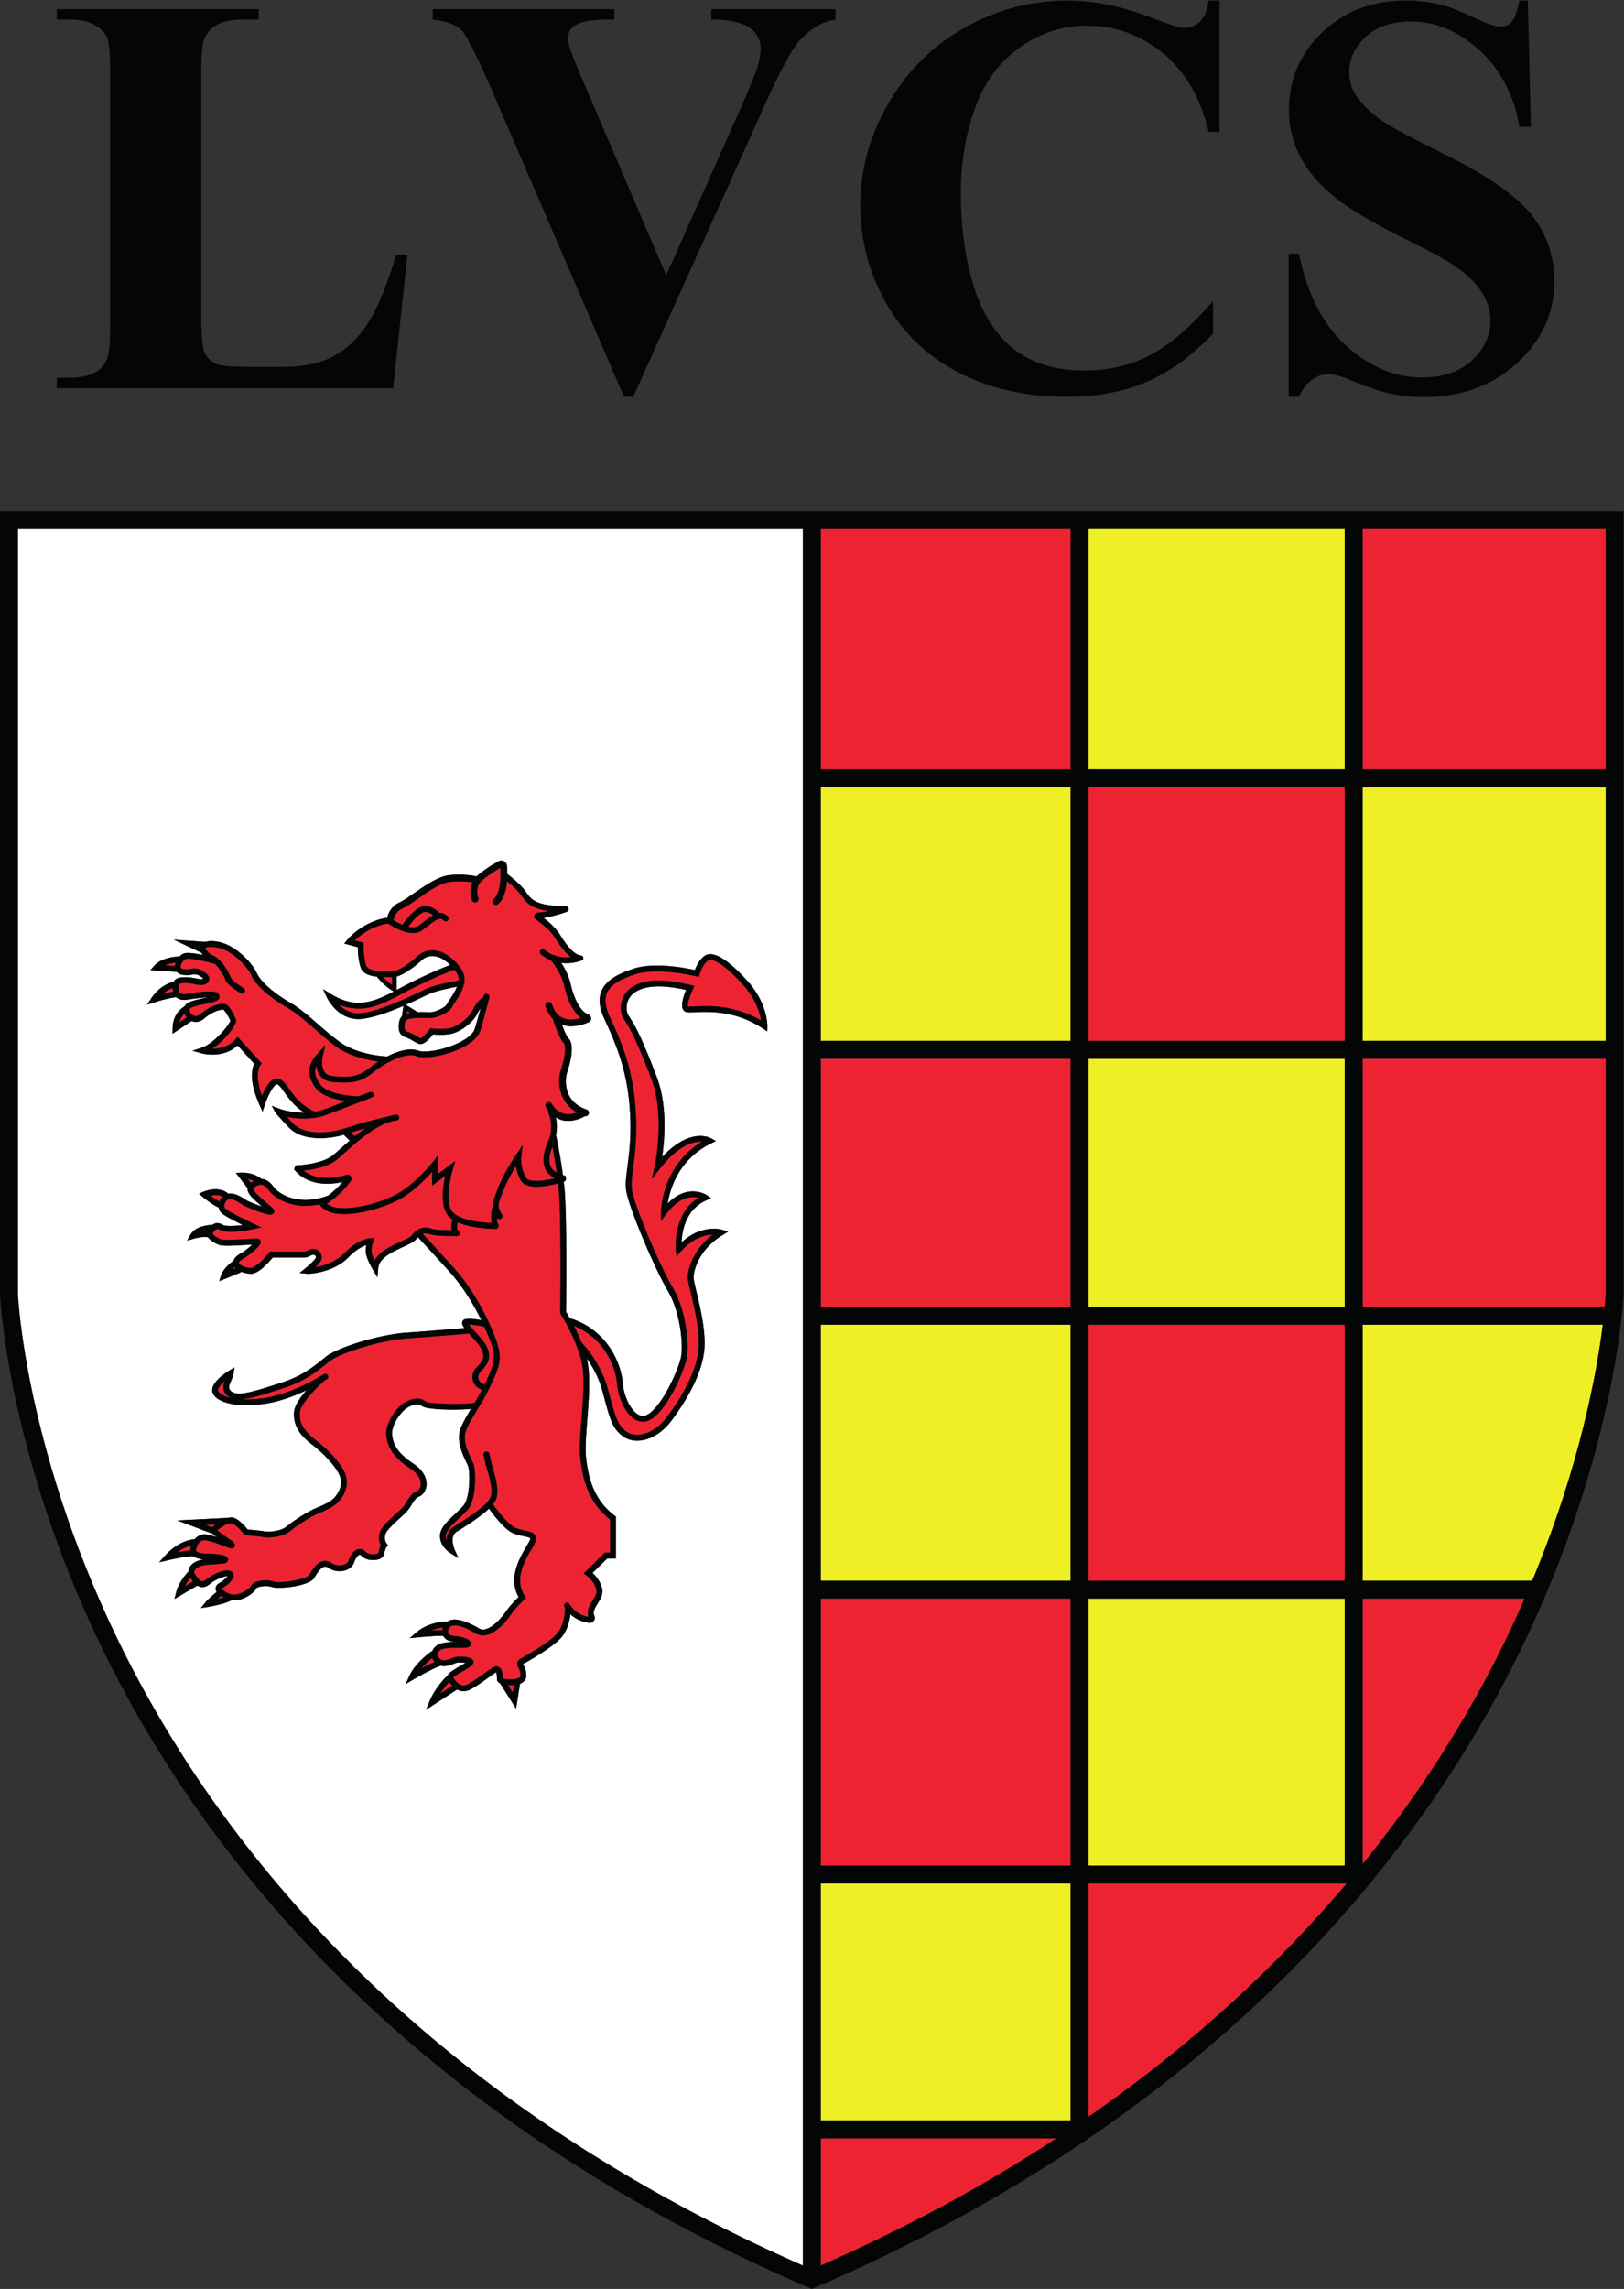
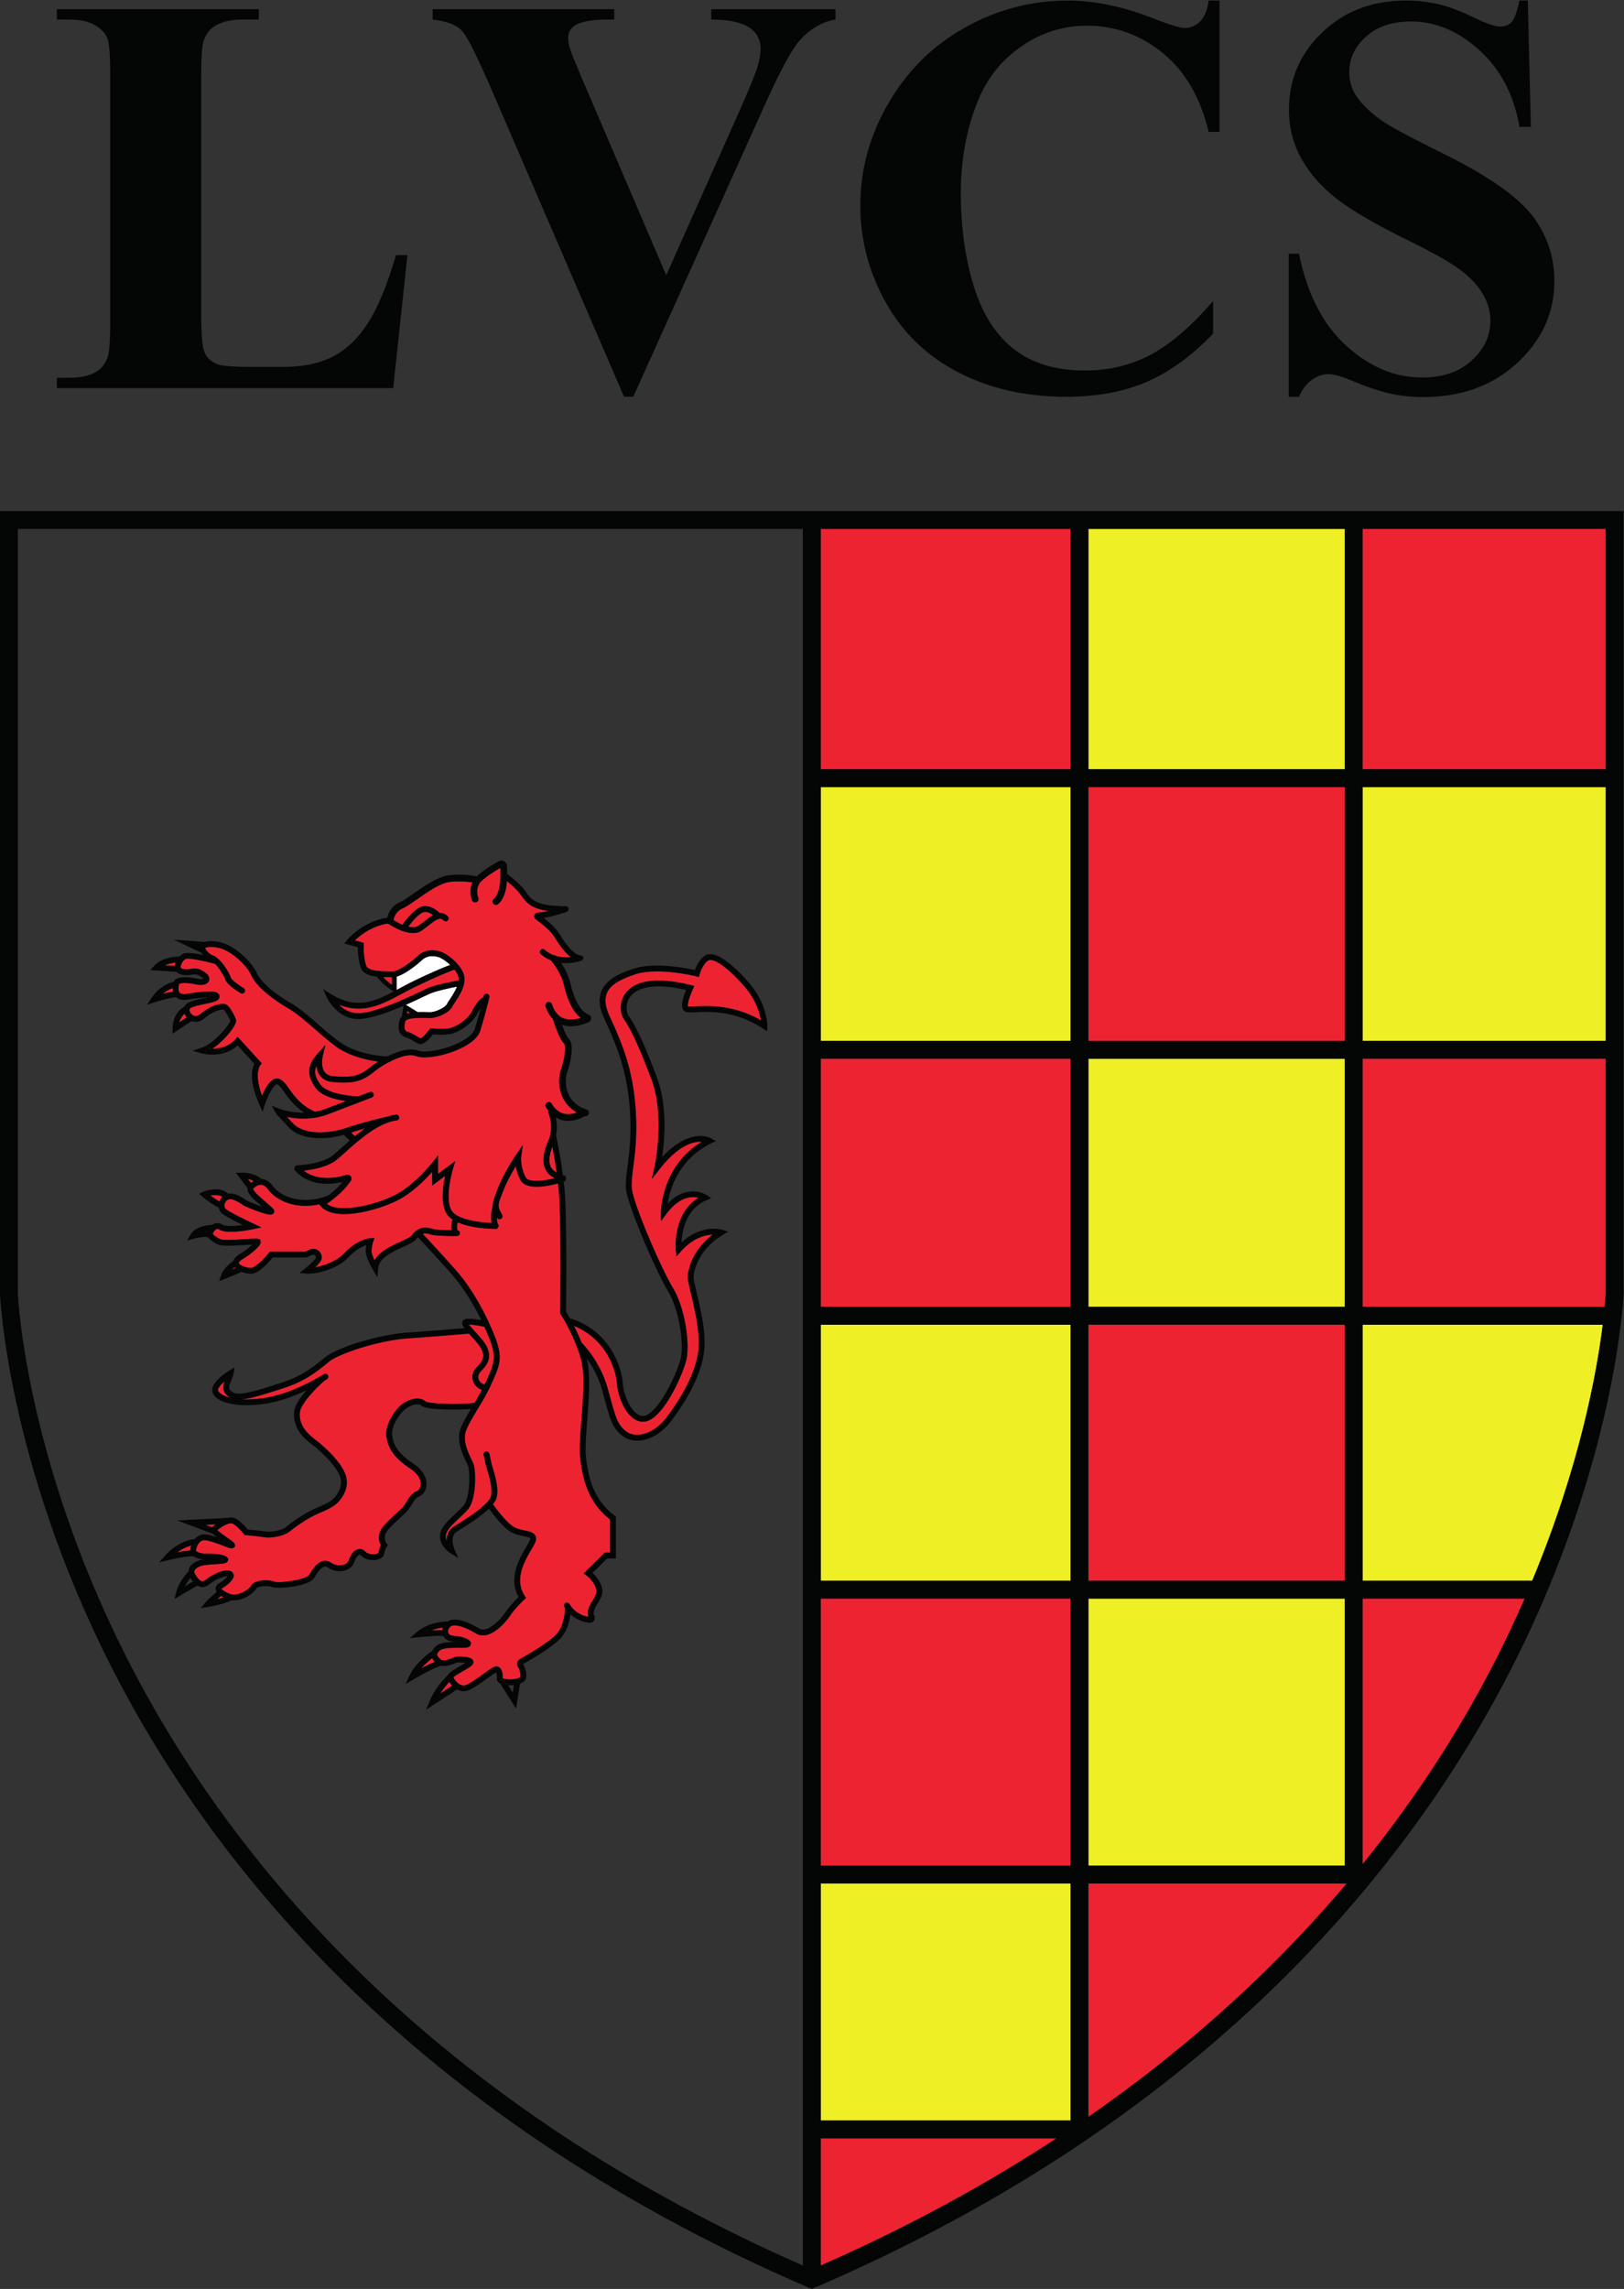
<svg xmlns="http://www.w3.org/2000/svg" width="242.16" height="341.245">
  <rect width="100%" height="100%" fill="#333333" stroke="none" />
  <defs>
    <clipPath id="a" clipPathUnits="userSpaceOnUse">
      <path d="M0 255.934h181.62V0H0Z" />
    </clipPath>
  </defs>
  <g clip-path="url(#a)" transform="matrix(1.333 0 0 -1.333 0 341.245)">
-     <path d="m0 0-.49.32c-3.07 2.02-5.96 1.89-7.52 1.82-.7-.03-1.05-.05-1.27.13-.49.4-.15 1.53.2 2.36-4.29.98-5.78-.08-6.29-.81-.55-.8-.37-1.74-.15-2.06.75-1.09 1.57-2.67 3.16-6.87 1.21-3.181.88-7.04.6-8.95 3.14 3.38 5.38 2.15 5.48 2.09l.53-.3-.55-.271c-3.6-1.769-4.58-5.059-4.84-6.709 2.3 2.34 4.36.94 4.39.92l.47-.33-.53-.23c-2.31-1-2.73-3.47-2.78-4.72 2.24 2.069 4.42 1.46 4.52 1.42l.71-.2-.63-.39c-2.67-1.6-3.25-3.97-3.25-4.75 0-.24.15-.88.33-1.63.4-1.66.99-4.16.89-6.14-.16-2.94-2.1-6.1-3.69-8.23-1.17-1.56-2.62-2.25-3.84-2.25-.61 0-1.15.17-1.59.489-1.16.861-1.42 1.831-2.06 4.161l-.27 1.01c-.41 1.48-1.12 2.7-1.73 3.56.46-1.74.25-4.45.07-6.84-.13-1.66-.26-3.23-.14-4.25.22-2.09.79-4.73 3.21-6.52l.13-.1v-4.68h-.97l-1.65-1.62c.36-.33.94-.98 1.09-1.84.09-.59-.21-1.09-.51-1.57-.36-.58-.56-.97-.37-1.4a.57.57 0 0 0-.06-.55.564.564 0 0 0-.45-.22h-.06c-.51.06-1.35.26-2.11.96-.1-.78-.37-1.95-1.16-2.75-.96-.99-3.22-2.31-4.15-2.83.19-.28.4-.78.37-1.39-.02-.39-.31-.65-.7-.8l-.44-2.79-1.78 2.82c-.2.1-.36.26-.36.49 0 .5-.05.68-.09.75-.2-.101-.65-.43-1.03-.7-.63-.46-1.35-.97-1.95-1.26-.23-.1-.45-.15-.67-.15-.24 0-.48.08-.71.2l-3.48-2.27.4.97c.61 1.48 1.77 2.64 2.04 2.9.11.25.49.5 1.31.98.23.13.47.27.65.39-.23.03-.55.05-.88.04a2.94 2.94 0 0 1-.35-.12c-.42-.15-.99-.37-1.49-.25-.32-.02-1.83-.79-3.07-1.51l-.89-.52.43.94c.69 1.47 2.37 2.65 2.45 2.7.02.01.05 0 .08.01.07.19.2.37.4.56.49.45 1.47.489 2.31.489-.1.011-.2.021-.32.031-.7.05-1 .38-1.14.64-.01 0-.03-.01-.04 0-.19.05-1.55-.03-2.69-.14l-1.03-.1.79.67c1.39 1.18 3.25 1.18 3.32 1.18.03 0 .05-.02.08-.031.02.011.03.031.05.041.91.61 2.6-.23 3.52-.78.94-.57 2.41 1.01 2.98 1.86.39.58 1.1 1.32 1.44 1.66-1.2 2.13.14 4.4.87 5.64.2.34.41.69.43.82.02.13-.01.19-.72.34-.39.08-.86.169-1.32.4-.91.46-2.09 2.01-2.57 2.68-.83-.8-2.11-1.64-3.33-2.411l-.28-.169c-.87-.55-.24-1.98-.24-1.99l.43-.96-.89.55c-.05.03-1.22.76-1.17 1.98.03.86.89 1.66 1.72 2.43.33.31.65.61.9.9.77.87.74 3.84.53 4.42-.05.11-.12.27-.21.45-.43.91-1.15 2.43-.63 3.78.28.7.7 1.42 1.15 2.17-1.61-.15-5.02-.11-5.51.35-.31.29-.98.19-1.66-.25-.74-.46-1.79-2.05-1.64-3.05.15-1.1.6-1.98 2.4-3.19 1.38-.94 1.49-1.94 1.43-2.45-.06-.56-.4-1.05-.83-1.21-.35-.13-.57-.5-.83-.92-.13-.2-.26-.41-.41-.6-.17-.23-.5-.53-.89-.88-.63-.58-1.5-1.37-1.63-1.82-.19-.62.11-.99.12-1.01l.17-.2-.16-.21s-.17-.23-.25-.72c-.05-.32-.3-.56-.69-.67-.58-.17-1.46-.06-1.87.41-.11.13-.18.109-.21.109-.17-.039-.42-.329-.59-.809-.14-.43-.48-.76-.96-.92-.64-.21-1.39-.11-1.96.29-.21.13-.35.12-.43.1-.46-.1-.92-.89-1.11-1.22-.57-.98-4.03-1.3-4.74-1.05-.62.23-1.63.04-1.75-.141-.21-.459-1.34-1.349-2.5-1.349-.1 0-.19.01-.28.02-.77-.44-2.41-.71-2.6-.75l-.84-.13.54.66c.22.28.92.88 1.24 1.15-.07.11-.12.22-.12.34-.01.16.04.45.46.67.35.19.74.54.87.74-.34.02-1.32-.32-1.98-.87-.32-.27-.65-.38-.96-.34-.16.02-.29.09-.42.17l-2.57-1.5.19.75c.28 1.11 1.11 2.04 1.38 2.33 0 .1.02.2.04.28.13.4.51.72 1.09.93.15.05.35.1.58.13-.44.03-.86.15-1.14.34-.47.07-1.98-.22-2.85-.43l-1.01-.23.69.77c1.55 1.72 3.2 1.81 3.27 1.81h.01c.23.259.53.47.91.53.36.06.91-.08 1.55-.3-.18.14-.31.26-.41.37L-66-54.7l5.71.29c.21.05.42.06.6.01.6-.18 1.31-1 1.57-1.32.4-.03 1.53-.13 1.93-.21.43-.08 1.78.02 2.39.53.68.56 2.15 1.57 3.26 2.05.98.41 1.71.74 2.14 1.22.38.44.97 1.33.59 2.38-.4 1.09-1.88 2.59-3.09 3.52-1.07.81-2.14 1.88-2.04 3.61.04.75.7 1.69 1.4 2.48-1.35-.64-3.14-1.33-4.93-1.55-.63-.08-1.22-.12-1.77-.12-1.59 0-2.82.31-3.46.9-.34.32-.4.64-.39.85.05.93 1.58 1.92 1.89 2.11l.61.37-.12-.7c0-.03-.06-.35-.36-1.02-.1-.21-.18-.5-.08-.73.08-.19.29-.33.61-.43.81-.24 2.69.36 4.86 1.06l.34.109c2.28.731 3.53 1.741 4.73 2.711l.18.15c1.38 1.11 6.02 2.51 9.03 2.73 2.32.159 5.27.409 6.52.51-.2.27-.28.47-.24.66.02.14.11.25.24.31.37.16 1.24.04 1.89-.08-.82 1.68-1.96 3.61-3.45 5.3-1.5 1.68-3.08 3.37-3.64 3.98-.04-.05-.09-.09-.13-.14-.24-.36-.82-.62-1.55-.96-1.19-.55-2.67-1.23-2.76-2.37l-.09-1.02-.52.88c-.08.14-.83 1.41-.79 2.12.01.23.04.43.07.61-.45-.16-1.18-.51-1.98-1.35-1.55-1.62-4.12-1.91-4.71-1.85l-.78.08.61.49c.53.43 1.14 1.02 1.22 1.21.02.06-.01.19-.1.27-.15.13-.39.03-.52-.04-.24-.14-.46-.201-.67-.201h-3.54c-.41-.5-1.62-1.889-2.48-1.819-.36.02-.74.1-1.06.23-.04-.04-.06-.08-.11-.11l-2.34-.95.22.67c.24.76 1.16 1.46 1.27 1.53.02.02.05.01.08.02.12.46.6.75.98.97.31.18.82.59 1.15.9-.23-.01-.5-.03-.75-.04-1.51-.09-2.61-.14-3.02.03-.23.1-.86.39-1.14.79-.02.01-.03.01-.05.02-.14.11-.9.05-1.57-.14l-.76-.21.4.69c.54.94 2.04 1.06 2.45 1.07.02.02.04.05.07.07.33.18.71.16 1.05-.06.32-.2 1.32-.15 2.26-.03-.83.41-1.97 1-2.32 1.29-.21.17-.33.4-.37.66-.68.29-1.81 1.2-1.82 1.22l-.39.33.46.21c.08.03 1.72.74 2.81-.2.69.12 1.44-.35 1.9-.65l.07-.05c.26-.17 1.13-.51 1.82-.75l-.33.29c-.67.58-1.3 1.14-1.31 1.7 0 .02.02.05.02.069l-1.32 1.721.63.02c.06 0 1.39.04 2.23-.71h.08c.46-.05.88-.33 1.24-.83.75-1.03 3.08-2.201 6.17-1.01.49.37 1.1.9 1.6 1.51-1.28-.3-3.69-.53-5.29 1.24l-.14.15.14.43.24.04c.29.01 2.79.16 3.98 1.13.25.21.55.48.9.79.29.26.62.55.96.85l-.66.64c-.85-.24-1.76-.38-2.64-.38-1.4 0-2.72.35-3.54 1.24-.61.65-1.36 1.45-1.44 1.59l-.44.79.84-.32c.02-.01 1.23-.46 2.81-.45-1.1.71-1.74 1.59-2.23 2.28-.31.44-.57.81-.8.89-.02.01-.05.02-.12-.02-.43-.21-1-1.44-1.27-2.24l-.26-.8-.34.77c-1.21 2.7-.85 4.07-.58 4.59l-1.87 2.06c-1.62-1.52-3.91-.92-4.01-.89l-1.05.29 1.03.34c1.46.48 3.14 2.63 3.22 3.02-.07.22-.58 1.11-.77 1.23-.16.06-1.14-.11-2.14-.97-.51-.44-1.02-.46-1.43-.3l-2.13-1.42.01.62c.03 1.7 1.16 2.34 1.34 2.43.02.03.02.06.03.08.26.43 1.01.61 2.12.85.14.03.3.06.46.1-.43-.02-1.12-.08-2.21-.25-.59-.1-1.02-.02-1.32.24h-.01c-.23.05-1.43-.23-2.39-.54l-.88-.28.51.77c.87 1.3 2.02 1.69 2.47 1.8.05.11.12.2.23.27.52.37 1.63.24 2.47.06.31-.07.55-.02.63.02-.03.02-.1.1-.29.22-.46.31-.65.28-.99.22-.26-.04-.59-.09-1.07-.01-.27.04-.48.15-.63.32l-2.96.2.45.5c.83.91 2.34 1.01 2.81 1.02.15.15.31.27.47.33.38.15 1.29.02 2.15-.16-.07.09-.13.17-.19.26l-1.5.71-1.58.75 1.73-.13 1.78-.13c.51.15 1.36.14 2.29-.23 1.31-.51 2.94-2.03 3.49-3.24.44-.97 1.85-2.22 3.77-3.34 1.03-.6 1.92-1.38 2.95-2.27.7-.62 1.5-1.31 2.43-2.01 1.96-1.5 4.94-1.7 5.44-1.72 1.2.61 2.54 1.01 3.48.65.7-.27 2.83.05 4.52.88 1 .48 1.64 1.04 1.8 1.56.25.83.48 1.65.65 2.32-.11-.17-.24-.37-.36-.62-.53-1.06-2.04-2.16-3.16-2.3-.74-.1-1.46-.05-1.8-.02-.42-.54-.95-1.08-1.4-1.08-.05 0-.1 0-.15.02-.22.07-.43.19-.65.32-.25.15-.51.3-.82.4-1.09.32-.82 1.5-.72 1.94.04.17.14.3.26.41l.17 1.18c-1.51-.65-3.26-1.3-4.61-1.45-.15-.02-.29-.03-.43-.03-2.37 0-3.48 2.35-3.5 2.37l-.45.98.92-.57c2.74-1.68 4.77-.86 6.99.31l-.07.04c-1 .58-1.73 1.5-1.76 1.53-.01.03-.01.06-.02.08-.82.09-1.64.33-1.87 1.08-.27.84-.3 1.77-.3 2.22l-1.52.41.32.39c.06.08 1.61 1.96 4.28 2.47.06.01.13 0 .2 0 .07.36.37 1.29 1.44 1.77.36.16.92.55 1.52.97 1.21.84 2.72 1.89 3.94 2.04 1.43.17 2.66-.03 3.13-.13.04.04.06.08.11.12.8.7 1.8 1.28 2.32 1.57.19.11.42.11.61 0 .19-.1.31-.29.33-.51.01-.27.03-.59.03-.93h.03c.05-.04 1.23-.91 1.91-1.78.07-.1.14-.19.21-.29.52-.74 1.07-1.51 4.4-1.51.15 0 .28-.11.31-.25a.332.332 0 0 0-.2-.38c-.06-.02-1.37-.49-2.59-.68.59-.45 1.38-1.15 1.8-1.83.77-1.29 1.62-2.21 2.16-2.33l.25-.06c.13-.02.23-.14.23-.27 0-.12-.07-.23-.19-.27l-.27-.1c-.26-.08-.82-.21-1.49-.21-.17 0-.35.02-.52.04.37-.56.82-1.38 1.04-2.32.43-1.87 1.17-3.15 1.99-3.45a.5.5 0 0 0 .32-.43c0-.19-.11-.36-.28-.44-.38-.16-1.15-.45-1.99-.45-.33 0-.67.06-1 .18.24-.66.53-1.34.74-1.54.75-.75.14-2.91-.16-3.81-.26-.79-.44-3.27 2.18-4.15a.375.375 0 0 0-.12-.73c-.01 0-.03.01-.04.01-.25-.15-1-.54-1.9-.54-.2 0-.41.02-.62.06-.27.07-.53.19-.76.33.11-.51.17-1.22.02-2 .07-.31.46-2.15.77-4.46.02-.01.03-.02.06-.02l.23-.07.06-.3c0-.16-.1-.31-.26-.36.02-.16.04-.31.06-.48.33-2.95.21-12.88.2-14.06.08-.13.25-.4.46-.77.04.01.08.03.12.01 4.25-1.4 5.63-5.26 5.78-7.31.09-1.23.82-2.94 1.73-3.43.34-.19.67-.19 1.01 0 1.62.89 3.37 4.84 3.72 6.26.37 1.48-.07 5.319-1.44 7.6-1.48 2.49-4.47 9.55-4.67 11.32-.08.74.03 1.57.17 2.62.19 1.52.44 3.41.27 6.09-.27 4.48-1.47 7.37-2.88 10.42-.57 1.23-.66 2.25-.29 3.11.56 1.3 2.11 1.97 3.55 2.45 2.31.77 5.83.09 6.88-.14.15.4.47 1.12 1.06 1.56 1.23.94 3.62-1.43 4.94-2.92C0 3.11.01.73.01.59Zm-83.83 56.19v-85.58c.01-.151.82-18.25 12.18-40.67 10.37-20.45 31.89-48.75 75.63-67.97V56.19Z" style="fill:#fff;fill-opacity:1;fill-rule:nonzero;stroke:none" transform="translate(85.83 140.65)" />
    <path d="M0 0c-.53-.26-1.27-.61-2.09-.97l1.33-.82c.37.01.74.01 1.05 0 .13-.01.25-.01.34-.01.61 0 1.71.53 1.89.91.07.15.2.35.37.59.24.37.55.85.75 1.36C2.94.93 1.3.59.57.26.44.2.25.11 0 0" style="fill:#fff;fill-opacity:1;fill-rule:nonzero;stroke:none" transform="translate(47.48 144.59)" />
    <path d="M0 0c-.46.43-.97.76-1.27.86-.79.25-1.45.13-1.95-.36-.45-.43-1.81-1.53-2.79-1.81v-1.5c.1.06.2.11.31.17.49.26.99.53 1.51.79C-2.04-.81-.67-.25 0 0" style="fill:#fff;fill-opacity:1;fill-rule:nonzero;stroke:none" transform="translate(50.37 148.08)" />
    <path d="M152.42 139.59h27.2v28.38h-27.2z" style="fill:#efef25;fill-opacity:1;fill-rule:nonzero;stroke:none" />
    <path d="M0 0h18.98c5.37 12.88 7.25 23.45 7.89 28.63H0Z" style="fill:#efef25;fill-opacity:1;fill-rule:nonzero;stroke:none" transform="translate(152.42 79.21)" />
    <path d="M91.81 18.84h27.94v26.5H91.81ZM121.75 47.34h28.67v29.87h-28.67zM91.81 79.21h27.94v28.63H91.81ZM121.75 109.84h28.67v27.75h-28.67zM121.75 169.97h28.67v26.87h-28.67zM91.81 139.59h27.94v28.38H91.81Z" style="fill:#efef25;fill-opacity:1;fill-rule:nonzero;stroke:none" />
-     <path d="m0 0 .52-.81.13.831C.48 0 .3-.01.13 0Z" style="fill:#ee2332;fill-opacity:1;fill-rule:nonzero;stroke:none" transform="translate(56.84 67.52)" />
    <path d="m0 0 1.35.88c-.13.13-.24.28-.32.42C.76 1.01.36.56 0 0" style="fill:#ee2332;fill-opacity:1;fill-rule:nonzero;stroke:none" transform="translate(49.24 66.59)" />
    <path d="M0 0c.51.27 1.07.54 1.52.72-.12.12-.23.259-.3.42C.92.91.44.5 0 0" style="fill:#ee2332;fill-opacity:1;fill-rule:nonzero;stroke:none" transform="translate(47.13 69.41)" />
    <path d="M0 0c.01.1.04.2.07.3-.32-.04-.8-.12-1.32-.321C-.69.02-.28.02 0 0" style="fill:#ee2332;fill-opacity:1;fill-rule:nonzero;stroke:none" transform="translate(49.48 73.67)" />
    <path d="M0 0c.24.061.48.131.71.2L.42.36C.31.271.16.141 0 0" style="fill:#ee2332;fill-opacity:1;fill-rule:nonzero;stroke:none" transform="translate(24.3 77.15)" />
-     <path d="M0 0c-.19-.229-.43-.55-.63-.92l.91.53c-.09.111-.17.22-.25.34C.02-.029.01-.02 0 0" style="fill:#ee2332;fill-opacity:1;fill-rule:nonzero;stroke:none" transform="translate(21.31 79.52)" />
    <path d="M0 0c.08.09.2.21.36.34L-.75.28Z" style="fill:#ee2332;fill-opacity:1;fill-rule:nonzero;stroke:none" transform="translate(23.74 85.18)" />
    <path d="M0 0c-.37-.09-.93-.29-1.55-.75.49.1 1.03.18 1.45.2 0 .17.04.35.1.55" style="fill:#ee2332;fill-opacity:1;fill-rule:nonzero;stroke:none" transform="translate(21.38 83.13)" />
    <path d="M0 0c.1-.22.32-.44.65-.51.05.11.11.199.16.31.95 2.1 1.23 2.73.29 5.04-.14.34-.3.72-.48 1.099-.68.151-1.36.25-1.73.25.17-.219.48-.559.72-.829C.14 4.78.68 4.18.91 3.68c.53-1.17.15-1.89-.7-2.741C-.05.67-.13.32 0 0" style="fill:#ee2332;fill-opacity:1;fill-rule:nonzero;stroke:none" transform="translate(53.56 101.67)" />
    <path d="M0 0c-1.99 1.34-2.5 2.39-2.68 3.64-.18 1.29 1.05 3.13 1.94 3.69.97.609 1.91.68 2.45.18.49-.311 4.74-.34 5.49-.13.27.45.54.93.81 1.439-.42.141-.77.451-.95.861-.23.57-.1 1.2.36 1.65.79.8.91 1.23.55 2.01-.18.41-.71.99-1.18 1.51-.09.099-.15.17-.23.259-.77-.069-4.3-.359-6.99-.549-3.08-.23-7.49-1.651-8.66-2.59l-.18-.151C-10.52 10.81-11.81 9.77-14.21 9l-.34-.11c-1.75-.56-3.22-1.04-4.29-1.13.63-.031 1.37 0 2.22.099 2.76.34 5.6 1.901 6.58 2.481h.01c.03.029.06.05.1.059.16.101.25.161.25.161.15.099.35.049.45-.1a.31.31 0 0 0-.09-.44c-.03-.02-.14-.09-.3-.19-.76-.66-2.68-2.54-2.74-3.58-.07-1.15.45-2.03 1.79-3.061C-9.25 2.18-7.71.6-7.27-.62c.5-1.36-.23-2.481-.72-3.03-.51-.58-1.3-.941-2.36-1.39-.95-.4-2.35-1.33-3.11-1.95-.79-.651-2.35-.781-2.93-.67-.44.09-1.98.22-1.99.22l-.14.009-.09.111c-.32.41-.96 1.09-1.34 1.2a.551.551 0 0 1-.25 0h-.01a.254.254 0 0 0-.12-.03h-.01c-.43-.13-.99-.491-1.24-.731.2-.21.74-.59 1.05-.8.69-.479.87-.609.9-.83l.03-.179-.15-.14c-.2-.16-.4-.08-1.23.229-.65.25-1.74.651-2.14.601-.64-.101-.85-.91-.85-1.17 0-.011.01-.03.02-.051a.221.221 0 0 0 .06-.05c.15-.099.52-.24 1.1-.24 1.99 0 2.24-.34 2.32-.439l.12-.16-.08-.22c-.12-.271-.44-.29-1.4-.36-.58-.031-1.3-.081-1.63-.201-.38-.139-.62-.33-.69-.519-.04-.141 0-.311.13-.49.2-.31.47-.661.72-.691.12-.019.28.04.46.191.64.53 2.13 1.29 2.8.91a.553.553 0 0 0 .28-.481c-.01-.58-1.01-1.239-1.25-1.37a.92.92 0 0 1-.13-.09c.02 0 .11-.21.85-.54.09-.04.18-.069.28-.09.98-.189 2.08.691 2.2.951.3.65 1.81.759 2.57.479.61-.22 3.62.211 3.95.771.41.71.88 1.38 1.52 1.519.32.07.64.011.94-.199.4-.271.95-.351 1.39-.2.16.05.45.189.56.51.23.679.63 1.139 1.07 1.23.3.06.59-.051.82-.311.21-.229.8-.339 1.2-.219.16.05.23.11.24.149.06.381.17.651.25.82-.14.26-.32.75-.12 1.411.19.62 1.06 1.41 1.82 2.11.35.319.68.62.82.8.14.17.25.359.36.54.3.479.6.97 1.16 1.189.18.061.37.321.42.681C1.2-1.471 1.11-.74 0 0" style="fill:#ee2332;fill-opacity:1;fill-rule:nonzero;stroke:none" transform="translate(45.9 91.74)" />
    <path d="M0 0c.12.04.25.07.38.09L.04.3Z" style="fill:#ee2332;fill-opacity:1;fill-rule:nonzero;stroke:none" transform="translate(45.51 142.63)" />
    <path d="M0 0c2.06.24 5.35 1.81 6.75 2.48.25.12.45.21.59.28.95.43 3.23.84 3.5.89 0 .06.03.12.02.18 0 .33-.2.7-.47 1.04-.51-.18-1.951-.75-4.37-1.92-.52-.25-1.01-.51-1.5-.77C2.3.98.18-.15-2.53.95-2 .4-1.17-.13 0 0" style="fill:#ee2332;fill-opacity:1;fill-rule:nonzero;stroke:none" transform="translate(40.45 142.69)" />
    <path d="M0 0c.21-.23.57-.58 1-.89v.87C.87-.01.7-.01.49 0Z" style="fill:#ee2332;fill-opacity:1;fill-rule:nonzero;stroke:none" transform="translate(42.86 146.72)" />
    <path d="m0 0 .83.56C.72.68.64.82.59.97.38.78.13.49 0 0" style="fill:#ee2332;fill-opacity:1;fill-rule:nonzero;stroke:none" transform="translate(20.06 141.66)" />
    <path d="M0 0c.42.11.82.19 1.16.22-.04.14-.05.28-.05.42C.82.54.42.35 0 0" style="fill:#ee2332;fill-opacity:1;fill-rule:nonzero;stroke:none" transform="translate(18.21 144.85)" />
    <path d="M0 0c.01.13.04.26.08.38-.34-.04-.79-.12-1.2-.3Z" style="fill:#ee2332;fill-opacity:1;fill-rule:nonzero;stroke:none" transform="translate(19.57 147.96)" />
    <path d="M0 0c2.74.43 3.21.24 3.439.04.111-.1.171-.23.161-.38-.01-.45-.621-.58-1.61-.79-.551-.11-1.57-.33-1.7-.54-.101-.16.01-.47.24-.66.159-.14.51-.31.96.08 1.12.95 2.43 1.31 2.9 1.03.41-.25.98-1.37 1.06-1.71.13-.53-1.24-2.26-2.64-3.21.77 0 1.82.19 2.58 1.05l.24.28 2.71-2.98-.19-.22s-.711-.91.21-3.389c.29.679.76 1.569 1.31 1.839.2.1.42.11.61.04.43-.15.74-.58 1.12-1.12.57-.799 1.35-1.889 2.89-2.549.41.069.83.169 1.25.339l2.23.85c-1.17.17-2.75.561-3.41 1.47-1.18 1.65-.76 2.73.23 3.84l.87.98-.31-1.269c0-.011-.26-1.101.2-1.75.21-.291.53-.451.98-.491 2.07-.18 2.91.01 4.09.96.28.22.61.46.96.68-1.23.16-3.3.59-4.86 1.77-.94.72-1.75 1.42-2.45 2.04-1.01.87-1.881 1.63-2.86 2.2C10.24-1 7.89.49 7.17 2.06 6.689 3.13 5.2 4.51 4.04 4.97c-1.01.4-1.9.28-2.04.15.01-.12.39-.67.91-.849.17-.061.33-.171.51-.341.019-.01.03-.02.04-.03a.27.27 0 0 0 .08-.07c.649-.62 1.23-1.67 1.33-2.04.05-.18.73-.73 1.44-1.16.15-.09.2-.29.1-.45a.312.312 0 0 0-.44-.1C5.5.36 4.38 1.09 4.24 1.63c-.09.31-.63 1.22-1.12 1.71-1.34.37-2.96.681-3.28.56-.27-.11-.611-.6-.58-.91.01-.06.02-.18.3-.219.379-.061.629-.021.87.019.4.06.79.12 1.45-.33.66-.43.63-.82.54-1.02-.18-.44-.85-.51-1.38-.4-.93.2-1.72.22-1.96.05-.08-.41-.101-.8.08-.98.18-.17.56-.16.84-.11" style="fill:#ee2332;fill-opacity:1;fill-rule:nonzero;stroke:none" transform="translate(20.95 144.85)" />
    <path d="m0 0 .42-.41c.37.3.75.599 1.16.889C1.07.34.54.18 0 0" style="fill:#ee2332;fill-opacity:1;fill-rule:nonzero;stroke:none" transform="translate(39.28 129.33)" />
    <path d="M0 0a.98.98 0 0 0-.1.109c-.09-.08-.2-.17-.31-.279Z" style="fill:#ee2332;fill-opacity:1;fill-rule:nonzero;stroke:none" transform="translate(26.34 114.16)" />
    <path d="m0 0 .34-.439c.1.08.21.159.32.219C.44-.12.22-.04 0 0" style="fill:#ee2332;fill-opacity:1;fill-rule:nonzero;stroke:none" transform="translate(27.73 124.14)" />
    <path d="M0 0c-.43.229-.95.199-1.34.12.34-.25.74-.511 1-.66.07.21.19.39.34.54" style="fill:#ee2332;fill-opacity:1;fill-rule:nonzero;stroke:none" transform="translate(24.89 122.16)" />
    <path d="M0 0c-.83 1.08-.54 3.181-.28 4.391L-1.74 3.3v1.54c-.77-.869-2.24-2.36-3.86-3.18-2.25-1.15-7.27-2.53-8.7-.53l-.06.08c-2.82-.62-4.9.54-5.69 1.62-.25.34-.51.53-.78.561-.33.04-.65-.181-.86-.361-.03-.02-.04-.04-.05-.059 0 0-.01-.011-.01-.031.01-.27.63-.81 1.09-1.21l.69-.61c.48-.41.66-.57.54-.84-.12-.259-.42-.23-.58-.21-.55.071-2.43.77-2.92 1.08l-.08.05c-.37.25-1.06.691-1.5.55h-.01c-.22-.08-.4-.319-.45-.59-.01-.019-.01-.05-.01-.08v-.04c0-.12.03-.26.15-.359.41-.341 2.38-1.301 3.11-1.641l.88-.42-.96-.2c-.47-.1-2.9-.56-3.72-.05-.18.12-.3.08-.38.04-.02-.01-.04-.019-.06-.04a.122.122 0 0 1-.04-.03c-.16-.14-.27-.369-.27-.449.02-.071.32-.361.89-.601.3-.13 1.88-.03 2.73.021 1.04.059 1.32.069 1.47.019l.2-.07.06-.25c.06-.579-1.74-1.76-1.76-1.77-.52-.3-.7-.469-.69-.63.04-.13.61-.49 1.35-.52h.01c.41 0 1.37.87 2.03 1.7l.1.12h3.85c.1 0 .21.04.35.111.67.379 1.11.109 1.26-.031.29-.25.41-.66.28-.99-.09-.229-.37-.55-.67-.83.93.16 2.32.601 3.26 1.58 1.51 1.57 2.82 1.66 2.87 1.66l.49.021-.16-.451c-.01-.009-.14-.41-.17-.98-.01-.229.15-.67.34-1.069.55 1.009 1.87 1.619 2.9 2.09.56.259 1.15.529 1.29.739.13.19.28.35.44.47.04.03.07.05.11.07.48.341 1.08.39 1.71.16.29-.109 1.31-.149 2.16-.149C.35-1.09.48-.67.56-.5.34-.35.14-.189 0 0" style="fill:#ee2332;fill-opacity:1;fill-rule:nonzero;stroke:none" transform="translate(50.08 120.1)" />
    <path d="M0 0c.13-.27.36-.489.67-.67C.51.49.33 1.511.19 2.24-.18 1.271-.25.53 0 0" style="fill:#ee2332;fill-opacity:1;fill-rule:nonzero;stroke:none" transform="translate(61.6 125.52)" />
    <path d="M0 0c-.12 1.08.01 2.68.14 4.37.19 2.39.4 5.1-.07 6.731-.15.529-.32 1.04-.51 1.509-.78 2.01-1.73 3.44-1.75 3.46l-.05.09v.1c0 .11.14 11.04-.2 14.08-.01.13-.03.25-.04.37-1.541-.399-3.63-.71-4.2.391a5.36 5.36 0 0 0-.53 1.549c-.42-.7-1-1.73-1.38-2.7l-.07-.17c-.62-1.58-.62-1.58-.08-2.59.08-.16.02-.36-.14-.44a.326.326 0 0 0-.44.13c0-.27.03-.529.14-.76l.07-.16-.19-.319-.2-.011c-.53 0-2.71.07-4.2.73-.05-.13-.13-.44-.04-.89.15-.02.28-.14.28-.3.01-.18-.14-.33-.32-.34-.241 0-2.41-.03-3.01.191-.31.12-.59.129-.84.059.62-.66 2.14-2.3 3.59-3.93 1.72-1.93 2.97-4.17 3.82-6.009v-.011c.02-.029.03-.06.04-.09.2-.43.38-.84.53-1.22 1.05-2.57.69-3.37-.28-5.5-.091-.19-.17-.38-.26-.56l-.03-.05c-.33-.689-.7-1.31-1.051-1.88-.019-.03-.029-.059-.049-.09-.07-.12-.14-.24-.21-.349-.51-.851-.96-1.591-1.241-2.311-.429-1.09.221-2.45.611-3.26.09-.2.18-.37.22-.5.28-.75.34-3.96-.64-5.08-.27-.31-.62-.639-.95-.95-.7-.649-1.491-1.38-1.51-1.979a1.26 1.26 0 0 1 .11-.551c-.01.551.15 1.16.77 1.551l.27.169c.86.541 2.66 1.661 3.48 2.581l.02.019c.19.22.32.42.38.6.26.8-.16 2.22-.41 3.06-.08.27-.15.5-.18.651-.12.609-.2.939-.21.939-.04.17.07.35.24.4.17.041.35-.07.4-.24 0 0 .08-.34.21-.969.02-.141.09-.341.16-.591.29-.98.73-2.45.41-3.45-.07-.209-.21-.43-.381-.65.521-.729 1.671-2.21 2.431-2.59.37-.19.79-.27 1.15-.349.6-.12 1.35-.281 1.23-1.071-.04-.259-.24-.59-.51-1.049-.73-1.241-1.96-3.331-.75-5.181l.15-.23-.19-.18c-.02-.01-1.07-1.03-1.54-1.74-.721-1.08-2.45-2.9-3.86-2.06-1.28.77-2.39 1.08-2.82.8-.22-.15-.36-.47-.3-.7.08-.28.39-.35.64-.37.65-.04 1.89-.28 1.91-.85 0-.1-.03-.4-.51-.46-.2-.029-.48-.029-.82-.02-.72 0-1.81.01-2.17-.32-.19-.17-.28-.33-.27-.45 0-.15.14-.34.42-.55.27-.22.87.01 1.27.16.23.09.4.151.55.16 1.06.031 1.65-.11 1.78-.45.04-.12.07-.35-.22-.58-.23-.18-.59-.39-.97-.609-.33-.191-.851-.5-1.02-.661.07-.18.34-.6.72-.8a.84.84 0 0 1 .8-.02c.55.26 1.24.76 1.85 1.2.93.67 1.27.9 1.56.82.56-.15.59-.869.59-1.31.14-.08.46-.13.82-.13.25 0 .51.02.74.09.06.01.12.03.17.05.08.03.25.11.25.21.02.45-.14.83-.28 1.06-.08.15-.11.32-.06.491.04.159.15.299.3.38.709.399 3.08 1.759 4.01 2.709.93.95 1.02 2.63 1.02 3.01l-.06.09c-.1.15-.06.35.1.45.15.09.35.05.44-.1.03-.039.05-.079.08-.119.03-.031.05-.071.07-.101a2.993 2.993 0 0 1 1.99-1.22c-.22.7.15 1.3.48 1.84.24.4.47.78.41 1.12-.16.97-1.1 1.66-1.11 1.66l-.32.23 2.37 2.33h.59v3.7C.83-4.93.24-2.189 0 0" style="fill:#ee2332;fill-opacity:1;fill-rule:nonzero;stroke:none" transform="translate(64.91 92.93)" />
    <path d="M0 0c.06 0 .47.01.83.03 1.53.07 4.3.19 7.33-1.57C8.02-.72 7.6.8 6.27 2.31 4.11 4.76 2.67 5.5 2.21 5.14c-.54-.4-.84-1.23-.91-1.51l-.08-.31-.32.08c-.04.01-4.31 1.06-6.82.22-1.84-.61-2.79-1.24-3.16-2.09-.29-.68-.19-1.52.29-2.58 1.44-3.11 2.66-6.06 2.94-10.65.17-2.74-.09-4.75-.28-6.219-.13-1-.23-1.801-.16-2.46.18-1.671 3.16-8.671 4.58-11.051 1.5-2.51 1.9-6.529 1.51-8.09-.35-1.43-2.13-5.64-4.04-6.68-.53-.29-1.1-.29-1.63 0-1.26.68-1.98 2.76-2.07 3.95-.13 1.81-1.31 5.121-4.82 6.55.27-.53.56-1.16.84-1.86.25-.26 2.12-2.21 2.93-5.14l.28-1.02c.61-2.239.84-3.08 1.82-3.81 1.02-.75 3.04-.349 4.52 1.63 1.54 2.061 3.41 5.1 3.56 7.88.1 1.88-.48 4.33-.87 5.95-.2.85-.35 1.47-.35 1.78 0 .99.61 3.15 2.8 4.8-.84-.03-2.22-.349-3.58-1.889l-.49-.561-.07.74c-.01.05-.37 4.05 2.54 5.83-.74.19-2.12.17-3.62-1.83l-.58-.78v.97c0 .051.02 5.171 4.57 7.9-.89.06-2.58-.309-4.71-3.04l-.88-1.12.31 1.4c.01.05 1.21 5.62-.36 9.77-1.57 4.13-2.37 5.68-3.09 6.73-.37.54-.57 1.76.15 2.8.75 1.09 2.64 2.15 7.36.98l.38-.09-.16-.36C.14 1.12-.11.19 0 0" style="fill:#ee2332;fill-opacity:1;fill-rule:nonzero;stroke:none" transform="translate(76.97 143.41)" />
    <path d="M0 0c.26.18.5.37.73.55.31.24.62.48.93.65-.31.23-.73.44-1.1.32C.01 1.34-.75.43-1.13-.09c.44-.1.85-.1 1.13.09" style="fill:#ee2332;fill-opacity:1;fill-rule:nonzero;stroke:none" transform="translate(46.8 152.45)" />
    <path d="M0 0c0-.01-.05-1.24.271-2.26.209-.66 1.639-.66 2.399-.66.23-.01.43-.01.57-.02.5-.04 1.97.92 2.77 1.7.69.65 1.59.83 2.61.51.46-.15 1.26-.69 1.87-1.37.01-.02.031-.03.04-.05.01-.01.02-.03.03-.04.41-.48.711-1.02.72-1.56.03-.98-.62-1.96-1.05-2.61-.14-.21-.26-.38-.32-.51-.33-.71-1.74-1.28-2.48-1.28-.1 0-.22 0-.36.01-1.54.04-2.35-.09-2.42-.39-.22-.94.02-1.09.28-1.17.38-.12.69-.3.97-.46.19-.12.36-.22.5-.26.121.03.59.49.95.98l.12.15.19-.03c.01 0 .91-.11 1.82 0 .81.11 2.18 1 2.66 1.95.53 1.07 1.08 1.45 1.1 1.47.04.03.09.02.14.03.02.1.04.18.04.18.05.18.22.28.4.24.17-.04.28-.21.24-.39-.01-.02-.45-1.87-1.01-3.7-.27-.9-1.31-1.57-2.13-1.97-1.77-.86-4.08-1.27-5.05-.9-.73.29-1.91-.08-3-.65-.01-.01-.02-.01-.03-.01a.076.076 0 0 0-.05-.02c-.63-.34-1.23-.74-1.69-1.11-1.31-1.06-2.34-1.31-4.56-1.1-.64.05-1.13.31-1.45.76-.23.32-.33.7-.37 1.06-.3-.68-.15-1.3.44-2.11.73-1.02 3.27-1.301 4.26-1.32l1.27.48c.17.07.35-.02.42-.19a.318.318 0 0 0-.19-.41l-1.31-.5-.04-.02-3.53-1.35c-.48-.18-.96-.31-1.42-.39-.03 0-.06-.01-.099-.01-1.221-.19-2.331-.06-3.111.1.18-.191.39-.42.66-.71 1.24-1.33 3.97-1.21 5.97-.54 2.24.74 4.56 1.26 4.59 1.26h.01c.32.11.65.19.97.23a.32.32 0 0 0 .36-.28c.03-.18-.1-.34-.28-.361-2.07-.259-4.3-2.259-5.78-3.589-.35-.31-.66-.59-.92-.8-1.01-.83-2.73-1.12-3.71-1.23 1.68-1.301 4.06-.711 4.79-.47.17.049.37-.01.48-.161a.42.42 0 0 0 .02-.489c-.61-.92-1.5-1.7-2.16-2.2-.21-.16-.389-.29-.54-.391 1.35-1.079 5.34-.189 7.64.981 2.2 1.12 4.2 3.66 4.22 3.69l.59.739v-2.069l1.93 1.449-.28-.949c-.29-.95-.86-3.65-.06-4.7.69-.9 2.93-1.22 4.41-1.28-.18.86.09 1.81.13 1.94 0 .46.18.93.52 1.79l.06.17c.69 1.76 1.95 3.609 2 3.69l.77 1.129-.18-1.359c0-.01-.12-1.05.5-2.25.3-.57 1.75-.48 3.26-.11-.49.25-.84.59-1.04 1.02-.38.779-.27 1.81.32 3.17.69 1.569.01 3.13 0 3.15-.03.08-.03.16 0 .24-.1.12-.19.24-.27.38-.11.179-.05.41.131.509a.361.361 0 0 0 .509-.129c.37-.621.84-1 1.39-1.121.53-.129 1.06-.009 1.44.131-1.95 1.119-2.27 3.33-1.81 4.72.53 1.59.59 2.79.34 3.03-.51.52-1.08 2.25-1.23 2.73-.34.35-.62.81-.81 1.39-.06.2.05.41.24.48.2.06.41-.05.48-.25.15-.48.36-.85.64-1.13l.01-.01c.16-.16.34-.29.54-.38.68-.3 1.47-.18 2.04 0-1.09.81-1.64 2.58-1.89 3.67-.35 1.51-1.43 2.73-1.44 2.74-.01.01 0 .02-.01.03-.39.16-.78.37-1.14.7-.13.12-.14.32-.02.46.11.13.32.14.45.02.31-.27.63-.46.96-.59.11.01.22-.02.311-.1.589-.18 1.179-.18 1.649-.13-.78.61-1.48 1.69-1.8 2.22-.5.83-1.74 1.75-2.11 2.01-.14.1-.21.28-.16.45.05.16.2.28.37.29.38.03.81.1 1.23.19-2.03.28-2.55 1.01-3.02 1.67-.07.09-.13.18-.2.27-.41.53-1.06 1.09-1.45 1.4-.08-1-.34-2.02-.99-2.57a.407.407 0 0 0-.24-.08c-.1 0-.21.04-.29.13-.13.16-.11.4.05.53.56.47.83 1.75.73 3.47-.519-.3-1.36-.81-2.03-1.39-.06-.05-.12-.11-.17-.17 0-.01-.01-.02-.02-.02-.63-.75-.27-1.72-.25-1.77a.373.373 0 0 0-.21-.48c-.2-.08-.41.01-.49.21-.02.05-.39 1.03.05 2-.55.08-1.51.18-2.55.05-1.04-.12-2.46-1.11-3.599-1.91C5.36 4.71 4.8 4.31 4.37 4.12c-.91-.4-1.02-1.28-1.03-1.32.32-.19.66-.38 1-.52.2.3 1.23 1.71 2.13 2.02.89.29 1.75-.43 2.03-.7.31.02.61-.08.91-.38.12-.13.12-.33 0-.46a.32.32 0 0 0-.46 0c-.4.39-.78.16-1.7-.56-.24-.19-.49-.39-.76-.57-1.11-.76-2.9.24-3.62.7a.46.46 0 0 1-.32.07C.82 2.07-.42 1.08-.99.53l1-.27z" style="fill:#ee2332;fill-opacity:1;fill-rule:nonzero;stroke:none" transform="translate(40.68 150.29)" />
    <path d="M0 0c9.88 4.34 18.62 9.14 26.36 14.22H0Z" style="fill:#ee2332;fill-opacity:1;fill-rule:nonzero;stroke:none" transform="translate(91.81 2.62)" />
    <path d="M0 0c6.64 8.2 11.51 16.16 15.07 23.189 1.12 2.221 2.14 4.401 3.07 6.521H0Z" style="fill:#ee2332;fill-opacity:1;fill-rule:nonzero;stroke:none" transform="translate(152.42 47.5)" />
    <path d="M0 0v-26.09C12.04-17.74 21.479-8.77 28.89 0h-.22z" style="fill:#ee2332;fill-opacity:1;fill-rule:nonzero;stroke:none" transform="translate(121.75 45.34)" />
    <path d="M91.81 47.34h27.94v29.87H91.81ZM152.42 169.97h27.2v26.87h-27.2z" style="fill:#ee2332;fill-opacity:1;fill-rule:nonzero;stroke:none" />
    <path d="M0 0h27.09c.08.92.11 1.42.11 1.45v26.3H0Z" style="fill:#ee2332;fill-opacity:1;fill-rule:nonzero;stroke:none" transform="translate(152.42 109.84)" />
    <path d="M150.42 107.84h-28.67V79.21h28.67zM91.81 109.84h27.94v27.75H91.81ZM150.42 167.97h-28.67v-28.38h28.67zM91.81 169.97h27.94v26.87H91.81Z" style="fill:#ee2332;fill-opacity:1;fill-rule:nonzero;stroke:none" />
    <path d="M0 0c0-.1.061-.22.19-.33.23-.22.65-.42 1.27-.56C1.09-.729.84-.5.7-.2.55.13.561.54.74.97.34.63.01.26 0 0" style="fill:#ee2332;fill-opacity:1;fill-rule:nonzero;stroke:none" transform="translate(24.39 100.55)" />
    <path d="M0 0h-1.281c-.98-3.333-2.016-5.854-3.11-7.562-1.093-1.709-2.39-2.959-3.89-3.751-1.5-.791-3.375-1.187-5.625-1.187h-3.531c-2 0-3.261.094-3.782.281-.729.292-1.218.735-1.468 1.328-.25.594-.375 1.974-.375 4.141v27c0 2.125.114 3.437.343 3.937.313.709.74 1.209 1.282 1.5.75.438 1.739.657 2.968.657h1.844V27.5h-22.594v-1.156h1.406c1.188 0 2.13-.203 2.829-.61.697-.406 1.161-.88 1.39-1.422.229-.541.344-1.895.344-4.062V-7.625c0-2.125-.115-3.438-.344-3.938-.292-.708-.709-1.208-1.25-1.5-.75-.437-1.74-.656-2.969-.656h-1.406v-1.156h37.625z" style="fill:#040606;fill-opacity:1;fill-rule:nonzero;stroke:none" transform="translate(45.576 227.465)" />
    <path d="m0 0 14.531-33.688h1.032L30.156-1.312c1.729 3.854 3.032 6.301 3.907 7.343 1.208 1.396 2.583 2.219 4.125 2.469v1.156H24.281V8.5c1.479 0 2.666-.177 3.563-.531.645-.25 1.135-.615 1.468-1.094.334-.479.5-1.031.5-1.656 0-.542-.115-1.198-.343-1.969-.23-.771-.844-2.292-1.844-4.562L19.25-20.094 10.219 1C9.26 3.229 8.697 4.599 8.531 5.109c-.167.511-.25.953-.25 1.328 0 .605.24 1.063.719 1.375.666.459 1.916.688 3.75.688h.688v1.156H-6.875V8.5c1.646-.187 2.766-.636 3.359-1.344C-2.922 6.448-1.75 4.062 0 0" style="fill:#040606;fill-opacity:1;fill-rule:nonzero;stroke:none" transform="translate(55.276 245.309)" />
    <path d="M0 0c3.51-1.812 7.525-2.719 12.047-2.719 3.437 0 6.442.558 9.015 1.672 2.573 1.114 5.047 2.911 7.422 5.391V8c-2.459-2.854-4.797-4.865-7.015-6.031C19.25.802 16.807.219 14.141.219c-3.25 0-5.897.797-7.938 2.39-2.042 1.594-3.542 3.948-4.5 7.063C.744 12.786.266 16.239.266 20.031c0 3.854.656 7.354 1.968 10.5 1.021 2.458 2.635 4.448 4.844 5.969 2.208 1.521 4.635 2.281 7.281 2.281 3.166 0 6-1.021 8.5-3.062 2.5-2.042 4.208-4.98 5.125-8.813h1.219v14.688h-1.219c-.146-1.063-.463-1.839-.953-2.328-.49-.49-1.068-.735-1.734-.735-.522 0-1.74.375-3.656 1.125-3.313 1.292-6.459 1.938-9.438 1.938-4.042 0-7.859-1-11.453-3-3.594-2-6.448-4.813-8.562-8.438-2.116-3.625-3.172-7.458-3.172-11.5 0-3.833.953-7.448 2.859-10.844C-6.219 4.417-3.511 1.812 0 0" style="fill:#040606;fill-opacity:1;fill-rule:nonzero;stroke:none" transform="translate(107.22 214.34)" />
    <path d="M0 0c.604.417 1.177.625 1.719.625.645 0 1.469-.208 2.468-.625 1.792-.75 3.282-1.26 4.469-1.531a16.965 16.965 0 0 1 3.782-.406c4.249 0 7.754 1.275 10.515 3.828 2.76 2.551 4.141 5.598 4.141 9.14 0 2.792-.855 5.271-2.563 7.438-1.729 2.166-5.073 4.468-10.031 6.906-3.542 1.75-5.803 2.969-6.781 3.656-1.334.958-2.303 1.927-2.907 2.906-.437.73-.656 1.563-.656 2.501 0 1.479.619 2.786 1.86 3.921 1.239 1.136 2.922 1.704 5.047 1.704 2.75 0 5.306-1.079 7.671-3.235 2.365-2.156 3.849-5.005 4.453-8.547h1.282l-.344 14.125h-.938c-.271-1.271-.562-2.073-.875-2.406-.312-.333-.74-.5-1.281-.5-.562 0-1.547.338-2.953 1.016-1.406.676-2.599 1.14-3.578 1.39a15.96 15.96 0 0 1-4 .5c-3.771 0-6.896-1.187-9.375-3.562s-3.719-5.25-3.719-8.625c0-1.98.453-3.792 1.36-5.438.906-1.646 2.203-3.135 3.89-4.469 1.688-1.333 4.458-2.948 8.313-4.843 2.75-1.355 4.666-2.453 5.75-3.297 1.083-.844 1.89-1.734 2.422-2.672.531-.937.796-1.906.796-2.906 0-1.688-.693-3.167-2.078-4.438C16.474.885 14.614.25 12.281.25 9.26.25 6.442 1.432 3.828 3.797 1.213 6.161-.553 9.594-1.469 14.094h-1.156v-16h1.156C-1.094-1.052-.604-.417 0 0" style="fill:#040606;fill-opacity:1;fill-rule:nonzero;stroke:none" transform="translate(146.78 213.528)" />
    <path d="M0 0h-18.98v28.63H7.89C7.25 23.45 5.369 12.88 0 0m-3.91-8.521C-7.471-15.55-12.341-23.51-18.98-31.71V-2H-.841c-.93-2.12-1.949-4.3-3.069-6.521M-49.65-59.96v26.09H-20.761c-7.41-8.77-16.849-17.74-28.889-26.09m-29.941-16.63v14.22h26.361c-7.741-5.08-16.481-9.88-26.361-14.22m-77.63 67.97c-11.36 22.42-12.17 40.519-12.179 40.67v85.58h87.81V-76.59c-43.741 19.22-65.261 47.52-75.631 67.97M-51.65 90.76h-27.94v26.87h27.94zm30.67 0h-28.67v26.87h28.67zm-28.67-32.38h28.67V30.63h-28.67ZM-79.591-2h27.94v-29.87h-27.94zm27.941 2h-27.94v28.63h27.94zm0 30.63h-27.94v27.75h27.94zm0 29.75h-27.94v28.38h27.94zm30.67 0h-28.67v28.38h28.67zM-51.65-60.37h-27.94v26.5h27.94zm30.67 28.5h-28.67V-2h28.67zm0 31.87h-28.67v28.63h28.67zm29.2 32.08c0-.03-.031-.53-.111-1.45H-18.98v27.75h27.2zm0 28.3h-27.2v28.38h27.2zm0 30.38h-27.2v26.87h27.2Zm-179.62 28.87V32.01c.009-.18.819-18.65 12.35-41.44 10.619-20.99 32.789-50.12 78.06-69.61l.4-.17.4.17C-34.921-59.55-12.75-30.42-2.131-9.43 9.399 13.36 10.21 31.83 10.22 32.05v87.58z" style="fill:#040606;fill-opacity:1;fill-rule:nonzero;stroke:none" transform="translate(171.4 79.21)" />
    <path d="M0 0c-.36-.02-.77-.03-.83-.03-.11.19.14 1.12.54 1.96l.16.36-.38.09c-4.72 1.17-6.61.11-7.36-.98-.72-1.04-.52-2.26-.15-2.8C-7.3-2.45-6.5-4-4.93-8.13c1.57-4.15.37-9.72.36-9.77l-.31-1.4.88 1.12c2.13 2.73 3.82 3.099 4.71 3.04-4.55-2.73-4.57-7.85-4.57-7.901v-.969l.58.78c1.5 2 2.88 2.02 3.62 1.83-2.91-1.78-2.55-5.78-2.54-5.83l.07-.74.49.56c1.36 1.54 2.74 1.86 3.58 1.89-2.19-1.65-2.8-3.811-2.8-4.8 0-.31.15-.93.35-1.78.39-1.62.97-4.07.87-5.95-.15-2.781-2.02-5.82-3.56-7.88-1.48-1.98-3.5-2.38-4.52-1.63-.98.729-1.21 1.57-1.82 3.81l-.28 1.02c-.81 2.93-2.68 4.88-2.93 5.14-.28.7-.57 1.33-.84 1.86 3.51-1.43 4.69-4.74 4.82-6.55.09-1.19.81-3.27 2.07-3.95.53-.29 1.1-.29 1.63 0 1.91 1.04 3.69 5.25 4.04 6.68.39 1.56-.01 5.58-1.51 8.09-1.42 2.379-4.4 9.379-4.58 11.05-.07.66.03 1.46.16 2.46.19 1.47.45 3.48.28 6.22-.28 4.59-1.5 7.54-2.94 10.65-.48 1.06-.58 1.9-.29 2.58.37.85 1.32 1.48 3.16 2.09 2.51.84 6.78-.21 6.82-.22l.32-.08.08.31c.07.28.37 1.11.91 1.51.46.36 1.9-.38 4.06-2.83C6.77.77 7.19-.75 7.33-1.57 4.3.19 1.53.07 0 0m-9.55-57.39v-3.7h-.59l-2.37-2.33.32-.23c.01 0 .95-.69 1.11-1.66.06-.34-.17-.72-.41-1.12-.33-.54-.7-1.14-.48-1.84-.54.08-1.36.36-1.99 1.22-.02.03-.04.07-.07.1-.03.04-.05.08-.08.119a.32.32 0 0 1-.44.101.317.317 0 0 1-.1-.45l.06-.09c0-.38-.09-2.061-1.02-3.01-.93-.95-3.3-2.31-4.01-2.71a.6.6 0 0 1-.3-.38.642.642 0 0 1 .06-.49c.14-.23.3-.61.28-1.06 0-.1-.17-.18-.25-.21a.845.845 0 0 0-.17-.05 2.59 2.59 0 0 0-.74-.09c-.36 0-.68.05-.82.13 0 .44-.03 1.16-.59 1.309-.29.081-.63-.149-1.56-.819-.61-.44-1.3-.94-1.85-1.2a.843.843 0 0 0-.8.019c-.38.201-.65.621-.72.801.17.16.69.47 1.02.66.38.22.74.43.97.61.29.23.26.46.22.58-.13.34-.72.48-1.78.45-.15-.01-.32-.07-.55-.16-.4-.151-1-.38-1.27-.16-.28.21-.42.4-.42.55-.01.12.08.28.27.45.36.33 1.45.32 2.17.32.34-.01.62-.01.82.02.48.06.51.36.51.46-.02.57-1.26.81-1.91.85-.25.02-.56.09-.64.37-.06.23.08.55.3.699.43.281 1.54-.029 2.82-.799 1.41-.84 3.14.98 3.86 2.06.47.71 1.52 1.73 1.54 1.739l.19.181-.15.23c-1.21 1.85.02 3.94.75 5.18.27.46.47.79.51 1.05.12.79-.63.95-1.23 1.07-.36.079-.78.16-1.15.35-.76.38-1.91 1.86-2.43 2.59.17.22.31.44.38.65.32 1-.12 2.47-.41 3.449-.07.25-.14.451-.16.591-.13.63-.21.97-.21.97-.05.17-.23.28-.4.24a.346.346 0 0 1-.24-.4c.01 0 .09-.33.21-.94.03-.15.1-.38.18-.65.25-.84.67-2.26.41-3.061-.06-.179-.19-.379-.38-.599l-.02-.02c-.82-.92-2.62-2.04-3.48-2.58l-.27-.17c-.62-.39-.78-1-.77-1.55-.07.169-.12.35-.11.55.02.6.81 1.33 1.51 1.98.33.31.68.639.95.95.98 1.12.92 4.33.64 5.08-.04.13-.13.3-.22.5-.39.81-1.04 2.17-.61 3.26.28.72.73 1.46 1.24 2.31.07.11.14.23.21.35.02.03.03.06.05.09.35.57.72 1.19 1.05 1.88l.03.05c.09.18.17.37.26.56.97 2.13 1.33 2.93.28 5.5-.15.38-.33.79-.53 1.22-.01.03-.02.06-.04.09v.01c-.85 1.84-2.1 4.079-3.82 6.01-1.45 1.63-2.97 3.27-3.59 3.93.25.07.53.06.84-.06.6-.22 2.77-.19 3.01-.19.18.01.33.16.32.34 0 .16-.13.28-.28.299-.09.451-.01.761.04.891 1.49-.66 3.67-.73 4.2-.73l.2.01.19.32-.07.16c-.11.23-.14.49-.14.76a.324.324 0 0 1 .44-.13c.16.08.22.28.14.44-.54 1.01-.54 1.01.08 2.59l.07.17c.38.97.96 2 1.38 2.7.08-.44.23-.98.53-1.55.57-1.1 2.66-.79 4.2-.39.01-.12.03-.241.04-.37.34-3.04.2-13.97.2-14.08v-.1l.05-.09c.02-.02.97-1.45 1.75-3.46.19-.47.36-.98.51-1.51.47-1.631.26-4.34.07-6.73-.13-1.691-.26-3.29-.14-4.37.24-2.19.83-4.93 3.34-6.88m-10.89-19.34-.52.81h.13c.17-.01.35 0 .52.02zm-8.12-.12c.36.559.76 1.01 1.03 1.3.08-.14.19-.29.32-.42zm-2.11 2.82c.44.5.92.91 1.22 1.14.07-.16.18-.3.3-.42-.45-.18-1.01-.45-1.52-.72m.48 29.84c-.54.5-1.48.43-2.45-.18-.89-.56-2.12-2.4-1.94-3.69.18-1.25.69-2.3 2.68-3.64 1.11-.74 1.2-1.47 1.16-1.83-.05-.36-.24-.62-.42-.68-.56-.22-.86-.71-1.16-1.19-.11-.181-.22-.37-.36-.54-.14-.18-.47-.48-.82-.8-.76-.7-1.63-1.49-1.82-2.11-.2-.66-.02-1.15.12-1.41-.08-.17-.19-.44-.25-.821-.01-.039-.08-.099-.24-.149-.4-.12-.99-.01-1.2.22-.23.26-.52.37-.82.31-.44-.091-.84-.55-1.07-1.23-.11-.32-.4-.46-.56-.51-.44-.15-.99-.07-1.39.2-.3.21-.62.27-.94.199-.64-.139-1.11-.809-1.52-1.519-.33-.56-3.34-.99-3.95-.771-.76.281-2.27.171-2.57-.479-.12-.26-1.22-1.14-2.2-.95-.1.02-.19.05-.28.09-.74.33-.83.54-.85.54.01.01.05.04.13.089.24.131 1.24.791 1.25 1.371 0 .2-.1.37-.28.48-.67.38-2.16-.38-2.8-.91-.18-.15-.34-.21-.46-.191-.25.031-.52.381-.72.691-.13.18-.17.35-.13.49.07.19.31.38.69.52.33.12 1.05.17 1.63.2.96.07 1.28.09 1.4.36l.08.22-.12.16c-.08.1-.33.44-2.32.44-.58 0-.95.14-1.1.24-.02.02-.04.04-.06.05-.01.02-.02.04-.02.05 0 .26.21 1.07.85 1.17.4.05 1.49-.35 2.14-.6.83-.31 1.03-.39 1.23-.23l.15.14-.03.18c-.03.22-.21.35-.9.83-.31.21-.85.589-1.05.799.25.241.81.601 1.24.731h.01c.04 0 .08.01.12.03h.01c.1.02.18.02.25 0 .38-.11 1.02-.79 1.34-1.2l.09-.11.14-.01c.01 0 1.55-.13 1.99-.22.58-.11 2.14.02 2.93.67.76.62 2.16 1.55 3.11 1.95 1.06.449 1.85.81 2.36 1.39.49.55 1.22 1.67.72 3.03-.44 1.22-1.98 2.8-3.3 3.81-1.34 1.03-1.86 1.91-1.79 3.06.06 1.04 1.98 2.92 2.74 3.58.16.1.27.17.3.19.15.09.19.29.09.44-.1.15-.3.199-.45.1 0 0-.09-.06-.25-.16a.215.215 0 0 1-.1-.06h-.01c-.98-.58-3.82-2.14-6.58-2.48-.85-.1-1.59-.13-2.22-.1 1.07.09 2.54.57 4.29 1.13l.34.11c2.4.77 3.69 1.81 4.94 2.82l.18.15c1.17.939 5.58 2.36 8.66 2.59 2.69.19 6.22.48 6.99.55.08-.09.14-.16.23-.26.47-.52 1-1.1 1.18-1.51.36-.78.24-1.21-.55-2.01-.46-.45-.59-1.08-.36-1.65.18-.41.53-.72.95-.86-.27-.51-.54-.99-.81-1.44-.75-.21-5-.18-5.49.13M-53.5-66.291c.16.141.31.271.42.361l.29-.16c-.23-.07-.47-.14-.71-.201m-3.62 1.451c.2.37.44.69.63.92.01-.02.02-.03.03-.05.08-.12.16-.23.25-.34zm-.85 3.78c.62.46 1.18.66 1.55.75-.06-.2-.1-.38-.1-.55-.42-.02-.96-.1-1.45-.2m3.16 3.08 1.11.06c-.16-.13-.28-.25-.36-.34zm31.19 22.149c.18-.379.34-.759.48-1.099.94-2.31.66-2.94-.29-5.04-.05-.111-.11-.2-.16-.31-.33.07-.55.29-.65.51-.13.32-.05.67.21.939.85.851 1.23 1.571.7 2.741-.23.5-.77 1.1-1.3 1.68-.24.27-.55.61-.72.829.37 0 1.05-.099 1.73-.25m-8.09 10.25c-.14-.21-.73-.479-1.29-.739-1.03-.471-2.35-1.08-2.9-2.09-.19.4-.35.84-.34 1.07.03.57.16.97.17.98l.16.45-.49-.02c-.05 0-1.36-.09-2.87-1.66-.94-.98-2.33-1.42-3.26-1.58.3.28.58.6.67.83.13.33.01.74-.28.99-.15.14-.59.41-1.26.03-.14-.07-.25-.11-.35-.11h-3.85l-.1-.12c-.66-.83-1.62-1.7-2.03-1.7h-.01c-.74.03-1.31.39-1.35.52-.01.16.17.33.69.63.02.01 1.82 1.19 1.76 1.769l-.06.25-.2.071c-.15.05-.43.04-1.47-.02-.85-.051-2.43-.15-2.73-.02-.57.24-.87.53-.89.6 0 .08.11.31.27.45.01.01.02.02.04.03.02.02.04.03.06.04.08.04.2.08.38-.04.82-.51 3.25-.05 3.72.05l.96.2-.88.42c-.73.34-2.7 1.3-3.11 1.64a.45.45 0 0 0-.15.36v.04c0 .03 0 .06.01.08.05.27.23.51.45.59h.01c.44.14 1.13-.3 1.5-.55l.08-.05c.49-.31 2.37-1.01 2.92-1.08.16-.021.46-.05.58.21.12.269-.06.43-.54.84l-.69.61c-.46.4-1.08.94-1.09 1.21 0 .02.01.03.01.03.01.02.02.039.05.06.21.18.53.4.86.36.27-.03.53-.22.78-.56.79-1.08 2.87-2.24 5.69-1.62l.06-.08c1.43-2 6.45-.621 8.7.53 1.62.82 3.09 2.31 3.86 3.18v-1.541L-28-18.95c-.26-1.21-.55-3.31.28-4.39.14-.19.34-.35.56-.5-.08-.17-.21-.59-.13-1.19-.85 0-1.87.04-2.16.15-.63.23-1.23.18-1.71-.161a.664.664 0 0 1-.11-.069c-.16-.12-.31-.28-.44-.471m-20.16-3.869c.11.11.22.2.31.28.03-.04.07-.08.1-.11zm-2.77 4.3c.02.01.04.01.07.01-.01-.01-.01-.01-.01-.02-.02 0-.04.01-.06.01m.39 3.99c.39.079.91.11 1.34-.12a1.38 1.38 0 0 1-.34-.54c-.26.15-.66.41-1 .66m4.84 1.64c-.11-.061-.22-.14-.32-.22l-.34.44c.22-.04.44-.12.66-.22m17.28 28.44c.38.52 1.14 1.43 1.69 1.61.37.12.79-.09 1.1-.32-.31-.17-.62-.41-.93-.65-.23-.18-.47-.37-.73-.55-.28-.19-.69-.19-1.13-.09m-6.42-28.41c.1.15.09.35-.02.49a.45.45 0 0 1-.48.16c-.73-.241-3.11-.83-4.79.47.98.11 2.7.4 3.71 1.23.26.21.57.49.92.8 1.48 1.33 3.71 3.33 5.78 3.59.18.02.31.18.28.36-.02.18-.18.3-.36.28-.32-.04-.65-.12-.97-.23h-.01c-.03 0-2.35-.52-4.59-1.26-2-.67-4.73-.79-5.97.54-.27.29-.48.519-.66.71.78-.16 1.89-.29 3.11-.1.04 0 .07.01.1.01.46.08.94.21 1.42.39l3.53 1.35.04.02 1.31.5c.17.06.25.25.19.41-.07.17-.25.26-.42.19l-1.27-.48c-.99.019-3.53.3-4.26 1.32-.59.81-.74 1.43-.44 2.11.04-.36.14-.74.37-1.06.32-.45.81-.71 1.45-.76 2.22-.21 3.25.04 4.56 1.1.46.37 1.06.77 1.69 1.11.02 0 .04.01.05.02.01 0 .02 0 .03.01 1.09.57 2.27.94 3 .65.97-.37 3.28.04 5.05.9.82.4 1.86 1.07 2.13 1.97.56 1.83 1 3.68 1.01 3.7.04.18-.07.35-.24.39a.332.332 0 0 1-.4-.24s-.02-.08-.04-.18c-.05-.01-.1 0-.14-.03-.02-.02-.57-.4-1.1-1.47-.48-.95-1.85-1.84-2.66-1.95-.91-.11-1.81 0-1.82 0l-.19.03-.12-.15c-.36-.49-.83-.95-.95-.98-.14.04-.31.14-.5.26-.28.16-.59.34-.97.46-.26.08-.5.23-.28 1.17.07.3.88.43 2.42.39.14-.01.26-.01.36-.01.74 0 2.15.57 2.48 1.28.06.13.18.3.32.51.43.65 1.08 1.63 1.05 2.61-.01.54-.31 1.08-.72 1.56-.01.01-.02.03-.03.04-.01.02-.03.03-.04.05-.61.68-1.41 1.22-1.87 1.37-1.02.32-1.92.14-2.61-.51-.8-.78-2.27-1.74-2.77-1.7-.14.01-.34.01-.57.02-.76 0-2.19 0-2.4.66-.32 1.02-.27 2.25-.27 2.26l.01.26-1 .27c.57.55 1.81 1.54 3.54 1.87.11.02.22-.01.32-.07.72-.46 2.51-1.46 3.62-.7.27.18.52.38.76.57.92.72 1.3.95 1.7.56a.32.32 0 0 1 .46 0c.12.13.12.33 0 .46-.3.3-.6.4-.91.38-.28.27-1.14.99-2.03.7-.9-.31-1.93-1.72-2.13-2.02-.34.14-.68.33-1 .52.01.04.12.92 1.03 1.32.43.19.99.59 1.65 1.04 1.14.8 2.56 1.79 3.6 1.91 1.04.13 2 .03 2.55-.05-.44-.97-.07-1.95-.05-2 .08-.2.29-.29.49-.21.19.07.28.29.21.48-.02.05-.38 1.02.25 1.77.01 0 .02.01.02.02.05.06.11.12.17.17.67.58 1.51 1.09 2.03 1.39.1-1.72-.17-3-.73-3.47a.379.379 0 0 1-.05-.53.39.39 0 0 1 .29-.13c.09 0 .17.03.24.08.65.55.91 1.57.99 2.57.39-.31 1.04-.87 1.45-1.4.07-.09.13-.18.2-.27.47-.66.99-1.39 3.02-1.67-.42-.09-.85-.16-1.23-.19a.42.42 0 0 1-.37-.29c-.05-.17.02-.35.16-.45.37-.26 1.61-1.18 2.11-2.01.32-.53 1.02-1.61 1.8-2.22-.47-.05-1.06-.05-1.65.13-.09.08-.2.11-.31.1-.33.13-.65.32-.96.59-.13.12-.34.11-.45-.02a.329.329 0 0 1 .02-.46c.36-.33.75-.54 1.14-.7.01-.01 0-.02.01-.03.01-.01 1.09-1.23 1.44-2.74.25-1.09.8-2.86 1.89-3.67-.57-.18-1.36-.3-2.04 0-.2.09-.38.22-.54.38l-.01.01c-.28.28-.49.65-.64 1.13a.39.39 0 0 1-.48.25.394.394 0 0 1-.24-.48c.19-.58.47-1.04.81-1.39.15-.48.72-2.21 1.23-2.73.25-.24.19-1.44-.34-3.03-.46-1.39-.14-3.6 1.81-4.72-.38-.14-.91-.26-1.44-.13-.55.12-1.02.5-1.39 1.12-.1.18-.33.24-.51.13a.364.364 0 0 1-.13-.51c.08-.14.17-.26.27-.38a.331.331 0 0 1 0-.24c.01-.02.69-1.58 0-3.15-.59-1.36-.7-2.39-.32-3.17.2-.43.55-.77 1.04-1.02-1.51-.37-2.96-.46-3.26.11-.62 1.2-.5 2.24-.5 2.25l.18 1.36-.77-1.13c-.05-.08-1.31-1.93-2-3.69l-.06-.17c-.34-.86-.52-1.33-.52-1.79-.04-.13-.31-1.08-.13-1.94-1.48.06-3.72.38-4.41 1.28-.8 1.05-.23 3.75.06 4.7l.28.949-1.93-1.449v2.07l-.59-.74c-.02-.03-2.02-2.57-4.22-3.69-2.3-1.17-6.29-2.06-7.64-.981.15.101.33.231.54.391.66.5 1.55 1.28 2.16 2.2m.45 4.97-.42.41c.54.18 1.07.34 1.58.48-.41-.29-.79-.59-1.16-.89m-7.35 5.29c-.38.54-.69.97-1.12 1.12-.19.07-.41.06-.61-.04-.55-.27-1.02-1.16-1.31-1.84-.92 2.48-.21 3.39-.21 3.39l.19.22-2.71 2.98-.24-.28c-.76-.86-1.81-1.05-2.58-1.05 1.4.95 2.77 2.68 2.64 3.21-.08.34-.65 1.46-1.06 1.71-.47.28-1.78-.08-2.9-1.03-.45-.39-.8-.22-.96-.08-.23.19-.34.5-.24.66.13.21 1.15.43 1.7.54.99.21 1.6.34 1.61.79a.46.46 0 0 1-.16.38c-.23.2-.7.39-3.44-.04-.28-.05-.66-.06-.84.11-.18.18-.16.57-.08.98.24.17 1.03.15 1.96-.05.53-.11 1.2-.04 1.38.4.09.2.12.59-.54 1.02-.66.45-1.05.39-1.45.33-.24-.04-.49-.08-.87-.02-.28.04-.29.16-.3.22-.03.31.31.8.58.91.32.12 1.94-.19 3.28-.56.49-.49 1.03-1.4 1.12-1.71.14-.54 1.26-1.27 1.73-1.55.15-.1.35-.05.44.1.1.16.05.36-.1.45-.71.43-1.39.98-1.44 1.16-.1.37-.68 1.42-1.33 2.04-.02.03-.05.05-.08.07-.01.01-.02.02-.04.03-.18.17-.34.28-.51.34-.52.18-.9.73-.91.85.14.13 1.03.25 2.04-.15 1.16-.46 2.65-1.84 3.13-2.91.72-1.57 3.07-3.06 4.04-3.63.98-.57 1.85-1.33 2.86-2.2.7-.62 1.51-1.32 2.45-2.04 1.56-1.18 3.63-1.61 4.86-1.77-.35-.22-.68-.46-.96-.68-1.18-.95-2.02-1.14-4.09-.96-.45.04-.77.2-.98.49-.46.65-.2 1.74-.2 1.75l.31 1.27-.87-.98c-.99-1.11-1.41-2.19-.23-3.84.66-.91 2.24-1.3 3.41-1.47l-2.23-.85c-.42-.17-.84-.27-1.25-.34-1.54.66-2.32 1.75-2.89 2.55m-12.29 7.45c.13.49.38.78.59.97.05-.15.13-.29.24-.41zm-1.85 3.19c.42.35.82.54 1.11.64 0-.14.01-.28.05-.42-.34-.03-.74-.11-1.16-.22m.24 3.19c.41.18.86.26 1.2.3-.04-.12-.07-.25-.08-.38zm27.44-5.32a2.34 2.34 0 0 1-.38-.09l.04.3zm1.59 1.87c.25.11.44.2.57.26.73.33 2.37.67 3.07.8-.2-.51-.51-.99-.75-1.36-.17-.24-.3-.44-.37-.59-.18-.38-1.28-.91-1.89-.91-.09 0-.21 0-.34.01-.31.01-.68.01-1.05 0l-1.33.82c.82.36 1.56.71 2.09.97m-7.03-1.9c-1.17-.13-2 .4-2.53.95 2.71-1.1 4.83.03 7.05 1.23.49.26.98.52 1.5.77 2.42 1.17 3.86 1.74 4.37 1.92.27-.34.47-.71.47-1.04.01-.06-.02-.12-.02-.18-.27-.05-2.55-.46-3.5-.89-.14-.07-.34-.16-.59-.28-1.4-.67-4.69-2.24-6.75-2.48m3.91 4.08c.98.28 2.34 1.38 2.79 1.81.5.49 1.16.61 1.95.36.3-.1.81-.43 1.27-.86-.67-.25-2.04-.81-4.19-1.85-.52-.26-1.02-.53-1.51-.79-.11-.06-.21-.11-.31-.17Zm-.5-.94c-.43.31-.79.66-1 .89h.49c.21-.01.38-.01.51-.02zm18.41-20.98c-.31.18-.54.4-.67.67-.25.53-.18 1.27.19 2.24.14-.73.32-1.75.48-2.91m-14.04-51.201c.52.201 1 .281 1.32.321-.03-.1-.06-.2-.07-.3-.28.02-.69.02-1.25-.021M-53.22-43.22c-.13.11-.19.23-.19.33.01.26.34.63.74.97-.18-.43-.19-.84-.04-1.17.14-.3.39-.53.76-.69-.62.14-1.04.34-1.27.56M.99 5.63C.4 5.19.08 4.47-.07 4.07c-1.05.23-4.57.91-6.88.14-1.44-.48-2.99-1.15-3.55-2.45-.37-.86-.28-1.88.29-3.11C-8.8-4.4-7.6-7.29-7.33-11.77c.17-2.68-.08-4.57-.27-6.09-.14-1.05-.25-1.88-.17-2.62.2-1.77 3.19-8.83 4.67-11.32 1.37-2.281 1.81-6.12 1.44-7.6-.35-1.42-2.1-5.37-3.72-6.26a.966.966 0 0 0-1.01 0c-.91.49-1.64 2.2-1.73 3.43-.15 2.05-1.53 5.91-5.78 7.31-.04.02-.08 0-.12-.01-.21.37-.38.639-.46.77.01 1.18.13 11.11-.2 14.06-.02.17-.04.32-.06.48.16.05.26.2.26.36l-.06.3-.23.07c-.03 0-.04.01-.06.02-.31 2.31-.7 4.15-.77 4.46.15.78.09 1.49-.02 2 .23-.14.49-.26.76-.33.21-.04.42-.06.62-.06.9 0 1.65.39 1.9.54.01 0 .03-.01.04-.01.16 0 .31.1.36.26.06.2-.04.41-.24.469-2.62.881-2.44 3.361-2.18 4.151.3.9.91 3.06.16 3.81-.21.2-.5.88-.74 1.54.33-.12.67-.18 1-.18.84 0 1.61.29 1.99.45.17.08.28.25.28.44a.5.5 0 0 1-.32.43c-.82.3-1.56 1.58-1.99 3.45-.22.94-.67 1.76-1.04 2.32.17-.02.35-.04.52-.04.67 0 1.23.13 1.49.21l.27.1c.12.04.19.15.19.27 0 .13-.1.25-.23.27l-.25.06c-.54.12-1.39 1.04-2.16 2.33-.42.68-1.21 1.38-1.8 1.83 1.22.19 2.53.66 2.59.68.15.06.24.23.2.38-.03.14-.16.25-.31.25-3.33 0-3.88.77-4.4 1.51-.07.1-.14.19-.21.29-.68.87-1.86 1.74-1.91 1.78h-.03c0 .34-.02.66-.03.93a.63.63 0 0 1-.33.51c-.19.11-.42.11-.61 0-.52-.29-1.52-.87-2.32-1.57-.05-.04-.07-.08-.11-.12-.47.1-1.7.3-3.13.13-1.22-.15-2.73-1.2-3.94-2.04-.6-.42-1.16-.81-1.52-.97a2.485 2.485 0 0 1-1.44-1.77c-.07 0-.14.01-.2 0-2.67-.51-4.22-2.39-4.28-2.47l-.32-.39 1.52-.41c0-.45.03-1.38.3-2.22.23-.75 1.05-.99 1.87-1.08.01-.02.01-.05.02-.08.03-.03.76-.95 1.76-1.53l.07-.04C-35.97.5-38-.32-40.74 1.36l-.92.57.45-.98c.02-.02 1.13-2.37 3.5-2.37.14 0 .28.01.43.03 1.35.15 3.1.8 4.61 1.45l-.17-1.18a.807.807 0 0 1-.26-.41c-.1-.44-.37-1.62.72-1.94.31-.1.57-.25.82-.4.22-.13.43-.25.65-.32.05-.02.1-.02.15-.02.45 0 .98.54 1.4 1.08.34-.03 1.06-.08 1.8.02 1.12.14 2.63 1.24 3.16 2.3.12.25.25.45.36.62-.17-.67-.4-1.49-.65-2.32-.16-.52-.8-1.08-1.8-1.56-1.69-.83-3.82-1.15-4.52-.88-.94.36-2.28-.04-3.48-.65-.5.02-3.48.22-5.44 1.72-.93.7-1.73 1.39-2.43 2.01-1.03.89-1.92 1.67-2.95 2.27-1.92 1.12-3.33 2.37-3.77 3.34-.55 1.21-2.18 2.73-3.49 3.24-.93.37-1.78.38-2.29.23l-1.78.13-1.73.13 1.58-.75 1.5-.71c.06-.09.12-.17.19-.26-.86.18-1.77.31-2.15.16-.16-.06-.32-.18-.47-.33-.47-.01-1.98-.11-2.81-1.02l-.45-.5 2.96-.2c.15-.17.36-.28.63-.32.48-.08.81-.03 1.07.01.34.06.53.09.99-.22.19-.12.26-.2.29-.22-.08-.04-.32-.09-.63-.02-.84.18-1.95.31-2.47-.06a.599.599 0 0 1-.23-.27c-.45-.11-1.6-.5-2.47-1.8l-.51-.77.88.28c.96.31 2.16.59 2.39.54h.01c.3-.26.73-.34 1.32-.24 1.09.17 1.78.23 2.21.25-.16-.04-.32-.07-.46-.1-1.11-.24-1.86-.42-2.12-.85-.01-.02-.01-.05-.03-.08-.18-.09-1.31-.73-1.34-2.43l-.01-.62 2.13 1.42c.41-.16.92-.14 1.43.3 1 .86 1.98 1.03 2.14.97.19-.12.7-1.01.77-1.23-.08-.39-1.76-2.54-3.22-3.02l-1.03-.34 1.05-.29c.1-.03 2.39-.63 4.01.89l1.87-2.06c-.27-.52-.63-1.89.58-4.59l.34-.77.26.8c.27.8.84 2.03 1.27 2.24.07.04.1.03.12.02.23-.08.49-.45.8-.89.49-.69 1.13-1.57 2.23-2.28-1.58-.01-2.79.44-2.81.45l-.84.32.44-.79c.08-.14.83-.94 1.44-1.59.82-.89 2.14-1.24 3.54-1.24.88 0 1.79.14 2.64.38l.66-.64c-.34-.3-.67-.59-.96-.85-.35-.31-.65-.58-.9-.79-1.19-.97-3.69-1.12-3.98-1.13l-.24-.04-.14-.43.14-.15c1.6-1.77 4.01-1.54 5.29-1.24a9.62 9.62 0 0 0-1.6-1.51c-3.09-1.191-5.42-.02-6.17 1.01-.36.5-.78.78-1.24.83h-.08c-.84.75-2.17.71-2.23.71l-.63-.02 1.32-1.721c0-.019-.02-.049-.02-.069.01-.56.64-1.12 1.31-1.7l.33-.29c-.69.24-1.56.58-1.82.75l-.07.05c-.46.299-1.21.77-1.9.65-1.09.94-2.73.23-2.81.2l-.46-.21.39-.33c.01-.02 1.14-.93 1.82-1.22.04-.26.16-.49.37-.66.35-.29 1.49-.881 2.32-1.29-.94-.12-1.94-.17-2.26.03-.34.22-.72.24-1.05.06-.03-.02-.05-.05-.07-.07-.41-.01-1.91-.13-2.45-1.07l-.4-.69.76.21c.67.189 1.43.25 1.57.14.02-.01.03-.01.05-.02.28-.4.91-.69 1.14-.79.41-.17 1.51-.12 3.02-.03.25.01.52.03.75.04-.33-.31-.84-.72-1.15-.901-.38-.219-.86-.509-.98-.969-.03-.01-.06 0-.08-.02-.11-.07-1.03-.77-1.27-1.53l-.22-.67 2.34.95c.05.03.07.07.11.11.32-.13.7-.21 1.06-.23.86-.07 2.07 1.319 2.48 1.819h3.54c.21 0 .43.061.67.201.13.07.37.17.52.04.09-.08.12-.21.1-.27-.08-.19-.69-.78-1.22-1.21l-.61-.49.78-.08c.59-.06 3.16.23 4.71 1.849.8.841 1.53 1.191 1.98 1.351-.03-.18-.06-.38-.07-.61-.04-.71.71-1.98.79-2.12l.52-.88.09 1.02c.09 1.14 1.57 1.82 2.76 2.37.73.34 1.31.6 1.55.96.04.05.09.09.13.14.56-.61 2.14-2.3 3.64-3.981 1.49-1.689 2.63-3.619 3.45-5.299-.65.12-1.52.24-1.89.08a.402.402 0 0 1-.24-.31c-.04-.19.04-.39.24-.66-1.25-.101-4.2-.351-6.52-.51-3.01-.22-7.65-1.62-9.03-2.73l-.18-.15c-1.2-.97-2.45-1.98-4.73-2.711l-.34-.109c-2.17-.7-4.05-1.3-4.86-1.06-.32.1-.53.24-.61.43-.1.23-.02.52.08.73.3.67.36.99.36 1.02l.12.7-.61-.37c-.31-.19-1.84-1.18-1.89-2.11-.01-.21.05-.53.39-.85.64-.591 1.87-.9 3.46-.9.55 0 1.14.04 1.77.12 1.79.22 3.58.91 4.93 1.55-.7-.79-1.36-1.73-1.4-2.48-.1-1.73.97-2.8 2.04-3.61 1.21-.93 2.69-2.43 3.09-3.521.38-1.049-.21-1.939-.59-2.379-.43-.48-1.16-.81-2.14-1.22-1.11-.48-2.58-1.49-3.26-2.05-.61-.51-1.96-.61-2.39-.53-.4.08-1.53.179-1.93.21-.26.32-.97 1.14-1.57 1.32-.18.05-.39.04-.6-.01l-5.71-.29 3.99-1.5c.1-.11.23-.23.41-.37-.64.22-1.19.36-1.55.3-.38-.06-.68-.271-.91-.53h-.01c-.07 0-1.72-.09-3.27-1.81l-.69-.77 1.01.23c.87.21 2.38.5 2.85.43.28-.19.7-.31 1.14-.34-.23-.03-.43-.08-.58-.13-.58-.21-.96-.53-1.09-.93a1.18 1.18 0 0 1-.04-.28c-.27-.29-1.1-1.22-1.38-2.33l-.19-.75 2.57 1.5c.13-.08.26-.15.42-.17.31-.04.64.07.96.34.66.55 1.64.89 1.98.87-.13-.2-.52-.55-.87-.74-.42-.22-.47-.51-.46-.67 0-.12.05-.23.12-.34-.32-.27-1.02-.87-1.24-1.15l-.54-.661.84.131c.19.04 1.83.31 2.6.75.09-.01.18-.02.28-.02 1.16 0 2.29.889 2.5 1.349.12.181 1.13.371 1.75.141.71-.25 4.17.07 4.74 1.05.19.33.65 1.12 1.11 1.22.08.02.22.03.43-.1.57-.4 1.32-.5 1.96-.29.48.16.82.49.96.92.17.48.42.77.59.809.03 0 .1.021.21-.109.41-.47 1.29-.58 1.87-.41.39.11.64.35.69.67.08.49.25.72.25.72l.16.21-.17.2c-.01.02-.31.39-.12 1.009.13.451 1 1.241 1.63 1.821.39.35.72.65.89.88.15.19.28.4.41.6.26.42.48.79.83.92.43.16.77.65.83 1.21.06.51-.05 1.51-1.43 2.45-1.8 1.21-2.25 2.09-2.4 3.19-.15 1 .9 2.59 1.64 3.05.68.44 1.35.54 1.66.25.49-.46 3.9-.5 5.51-.35-.45-.75-.87-1.47-1.15-2.17-.52-1.351.2-2.87.63-3.78.09-.18.16-.34.21-.45.21-.58.24-3.55-.53-4.42-.25-.29-.57-.59-.9-.9-.83-.77-1.69-1.57-1.72-2.43-.05-1.22 1.12-1.95 1.17-1.98l.89-.55-.43.96c0 .01-.63 1.44.24 1.99l.28.169c1.22.771 2.5 1.611 3.33 2.411.48-.67 1.66-2.22 2.57-2.68.46-.231.93-.32 1.32-.4.71-.15.74-.21.72-.34-.02-.13-.23-.48-.43-.82-.73-1.24-2.07-3.51-.87-5.64-.34-.34-1.05-1.08-1.44-1.66-.57-.85-2.04-2.43-2.98-1.86-.92.55-2.61 1.39-3.52.779-.02-.009-.03-.029-.05-.04-.03.011-.05.031-.08.031-.07 0-1.93 0-3.32-1.18l-.79-.67 1.03.1c1.14.11 2.5.19 2.69.14.01-.01.03 0 .04 0 .14-.26.44-.59 1.14-.64.12-.01.22-.02.32-.031-.84 0-1.82-.039-2.31-.489-.2-.19-.33-.37-.4-.56-.03-.01-.06 0-.08-.01-.08-.05-1.76-1.23-2.45-2.7l-.43-.94.89.52c1.24.719 2.75 1.49 3.07 1.51.5-.12 1.07.1 1.49.25.12.05.3.11.35.12.33.01.65-.01.88-.04-.18-.121-.42-.26-.65-.39-.82-.481-1.2-.731-1.31-.981-.27-.259-1.43-1.419-2.04-2.899l-.4-.97 3.48 2.27c.23-.12.47-.2.71-.2.22 0 .44.049.67.15.6.29 1.32.8 1.95 1.26.38.27.83.599 1.03.7.04-.07.09-.25.09-.75 0-.23.16-.39.36-.49l1.78-2.821.44 2.791c.39.15.68.41.7.8.03.61-.18 1.11-.37 1.39.93.519 3.19 1.84 4.15 2.83.79.8 1.06 1.97 1.16 2.75.76-.7 1.6-.9 2.11-.96h.06c.18 0 .34.08.45.22.11.16.14.37.06.55-.19.43.01.82.37 1.4.3.479.6.979.51 1.57-.15.86-.73 1.51-1.09 1.84l1.65 1.62h.97v4.68l-.13.1c-2.42 1.79-2.99 4.43-3.21 6.52-.12 1.02.01 2.59.14 4.25.18 2.39.39 5.1-.07 6.84.61-.86 1.32-2.08 1.73-3.56l.27-1.01c.64-2.33.9-3.3 2.06-4.161.44-.319.98-.489 1.59-.489 1.22 0 2.67.69 3.84 2.25 1.59 2.13 3.53 5.29 3.69 8.23.1 1.98-.49 4.48-.89 6.14-.18.75-.33 1.39-.33 1.63 0 .779.58 3.15 3.25 4.75l.63.39-.71.2c-.1.04-2.28.649-4.52-1.42.05 1.25.47 3.72 2.78 4.72l.53.23-.47.33c-.03.02-2.09 1.42-4.39-.921.26 1.651 1.24 4.941 4.84 6.71l.55.271-.53.3c-.1.06-2.34 1.29-5.48-2.09.28 1.91.61 5.769-.6 8.95-1.59 4.2-2.41 5.78-3.16 6.87-.22.32-.4 1.26.15 2.06.51.73 2 1.79 6.29.81-.35-.83-.69-1.96-.2-2.36.22-.18.57-.16 1.27-.13 1.56.07 4.45.2 7.52-1.82l.49-.32.01.59c0 .14-.01 2.52-2.11 4.91C4.61 4.2 2.22 6.57.99 5.63" style="fill:#040606;fill-opacity:1;fill-rule:nonzero;stroke:none" transform="translate(77.8 143.44)" />
  </g>
</svg>